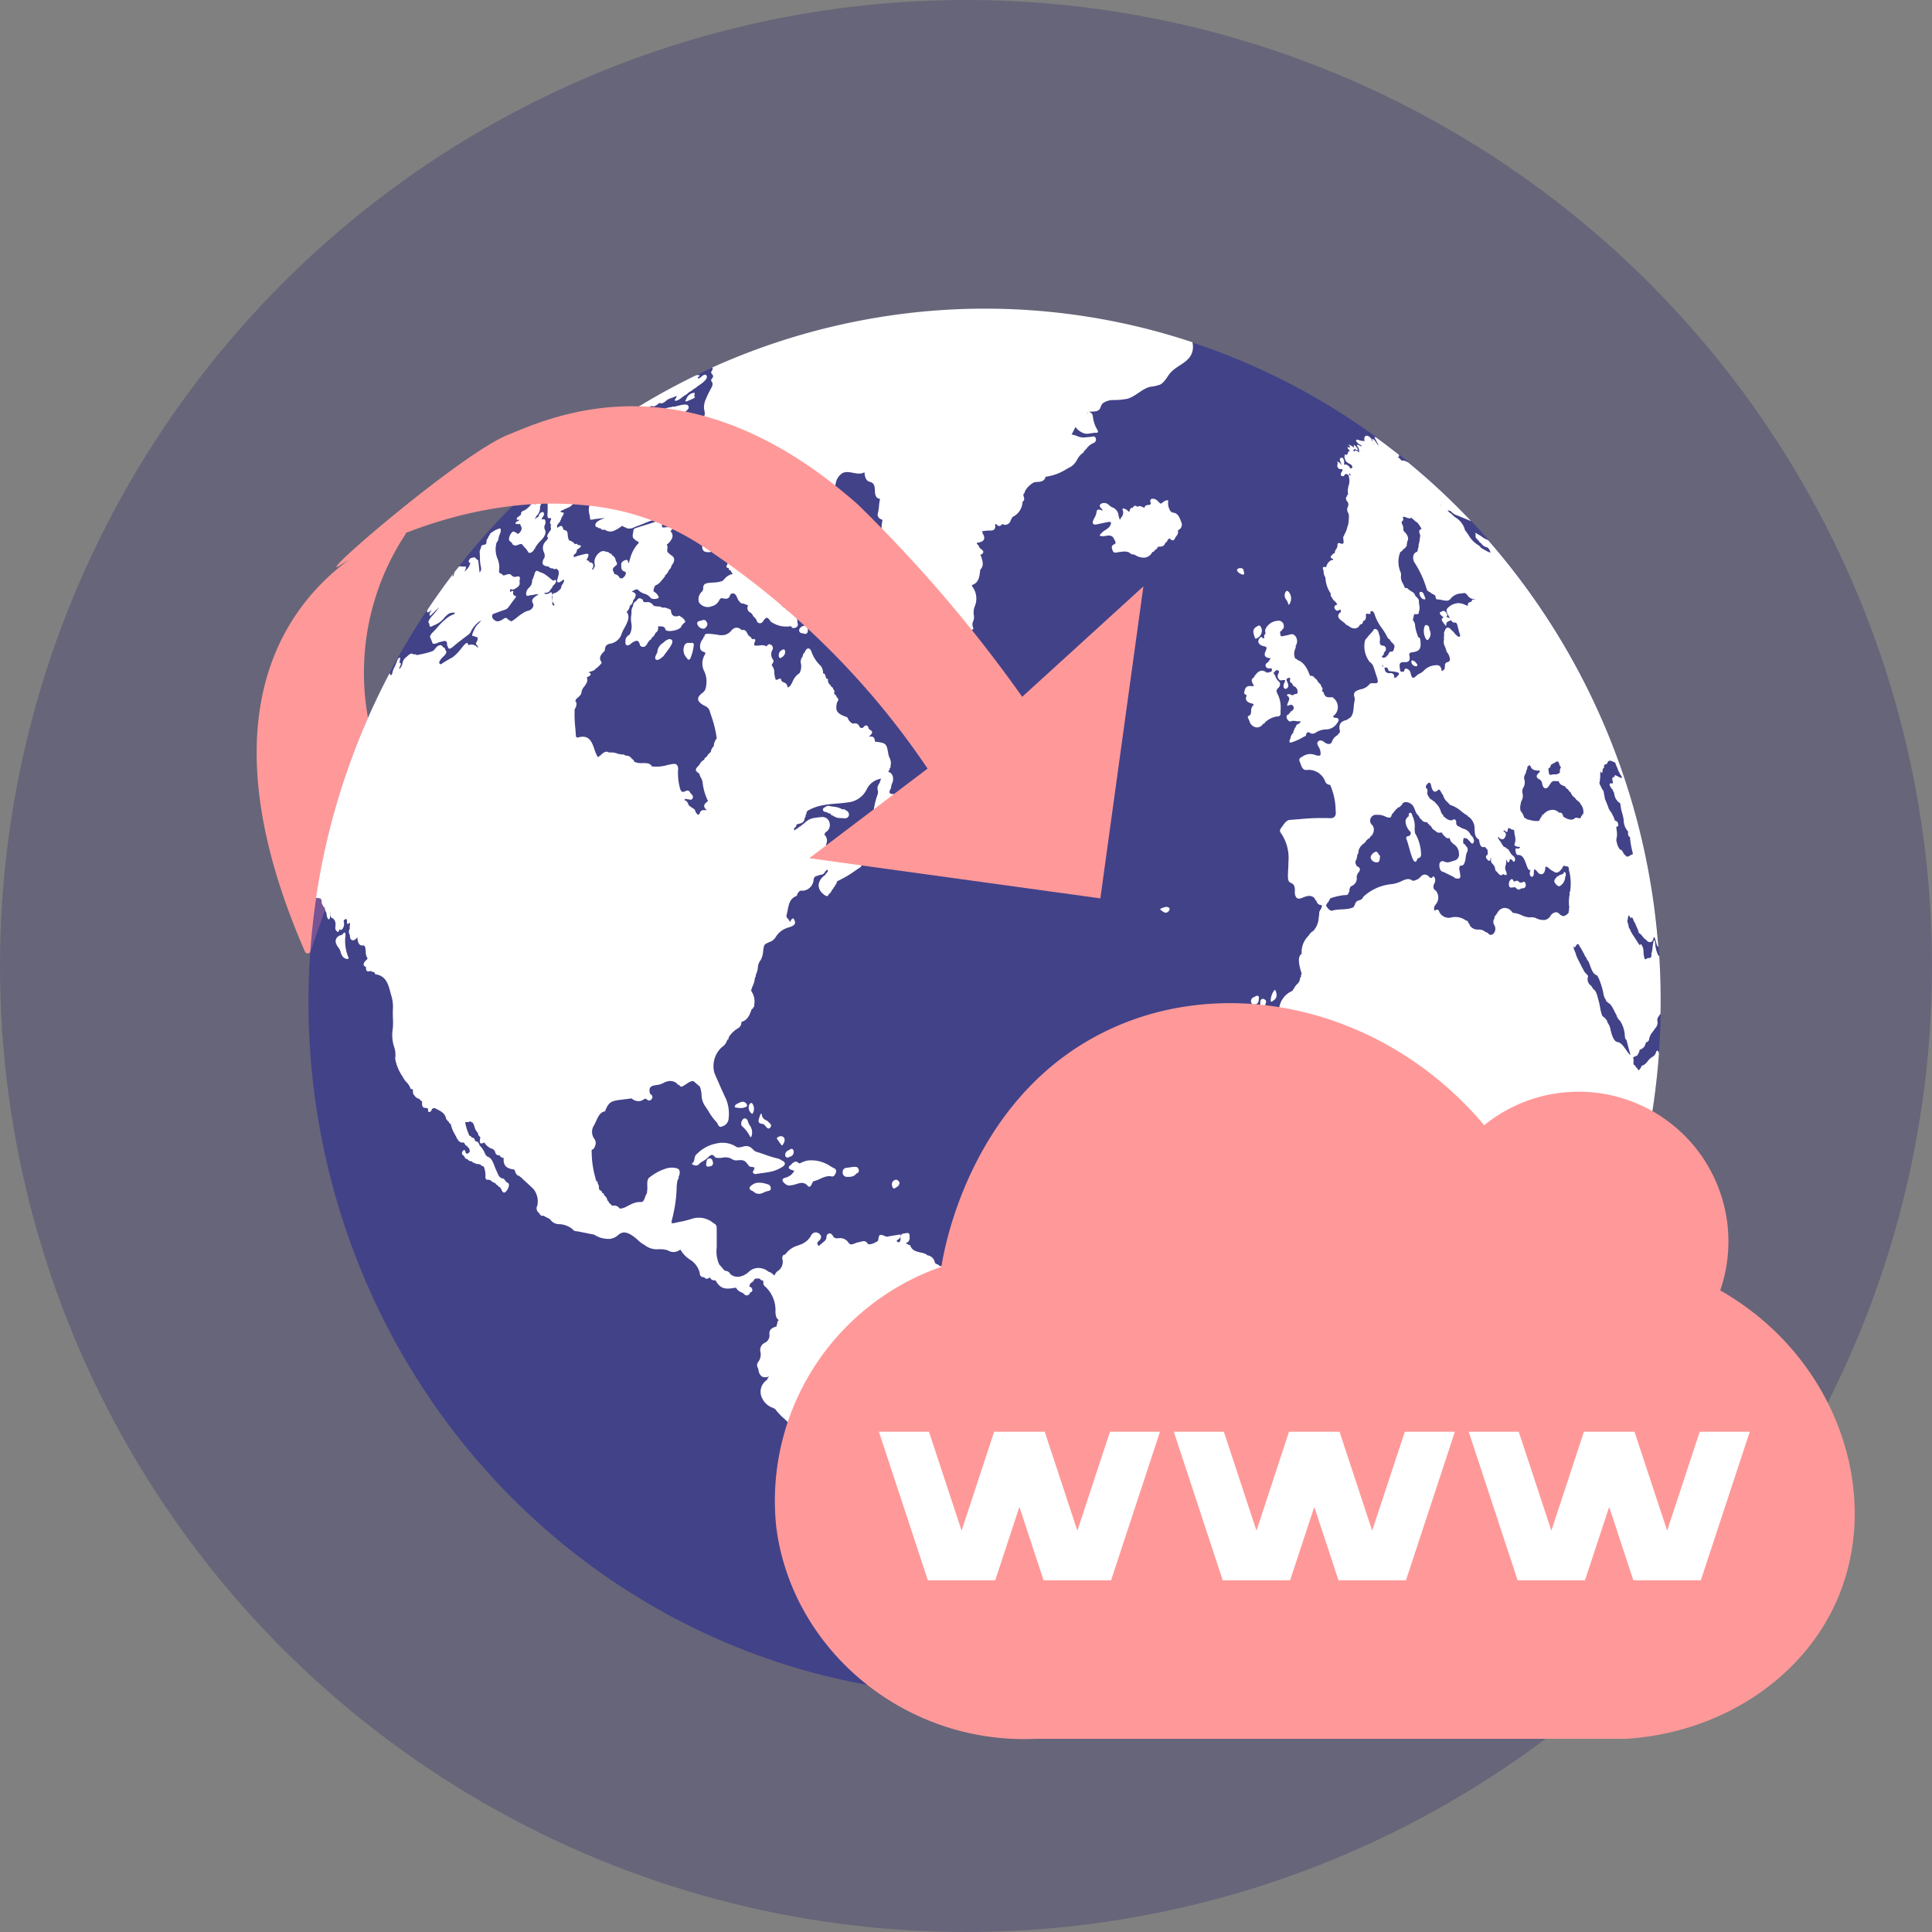
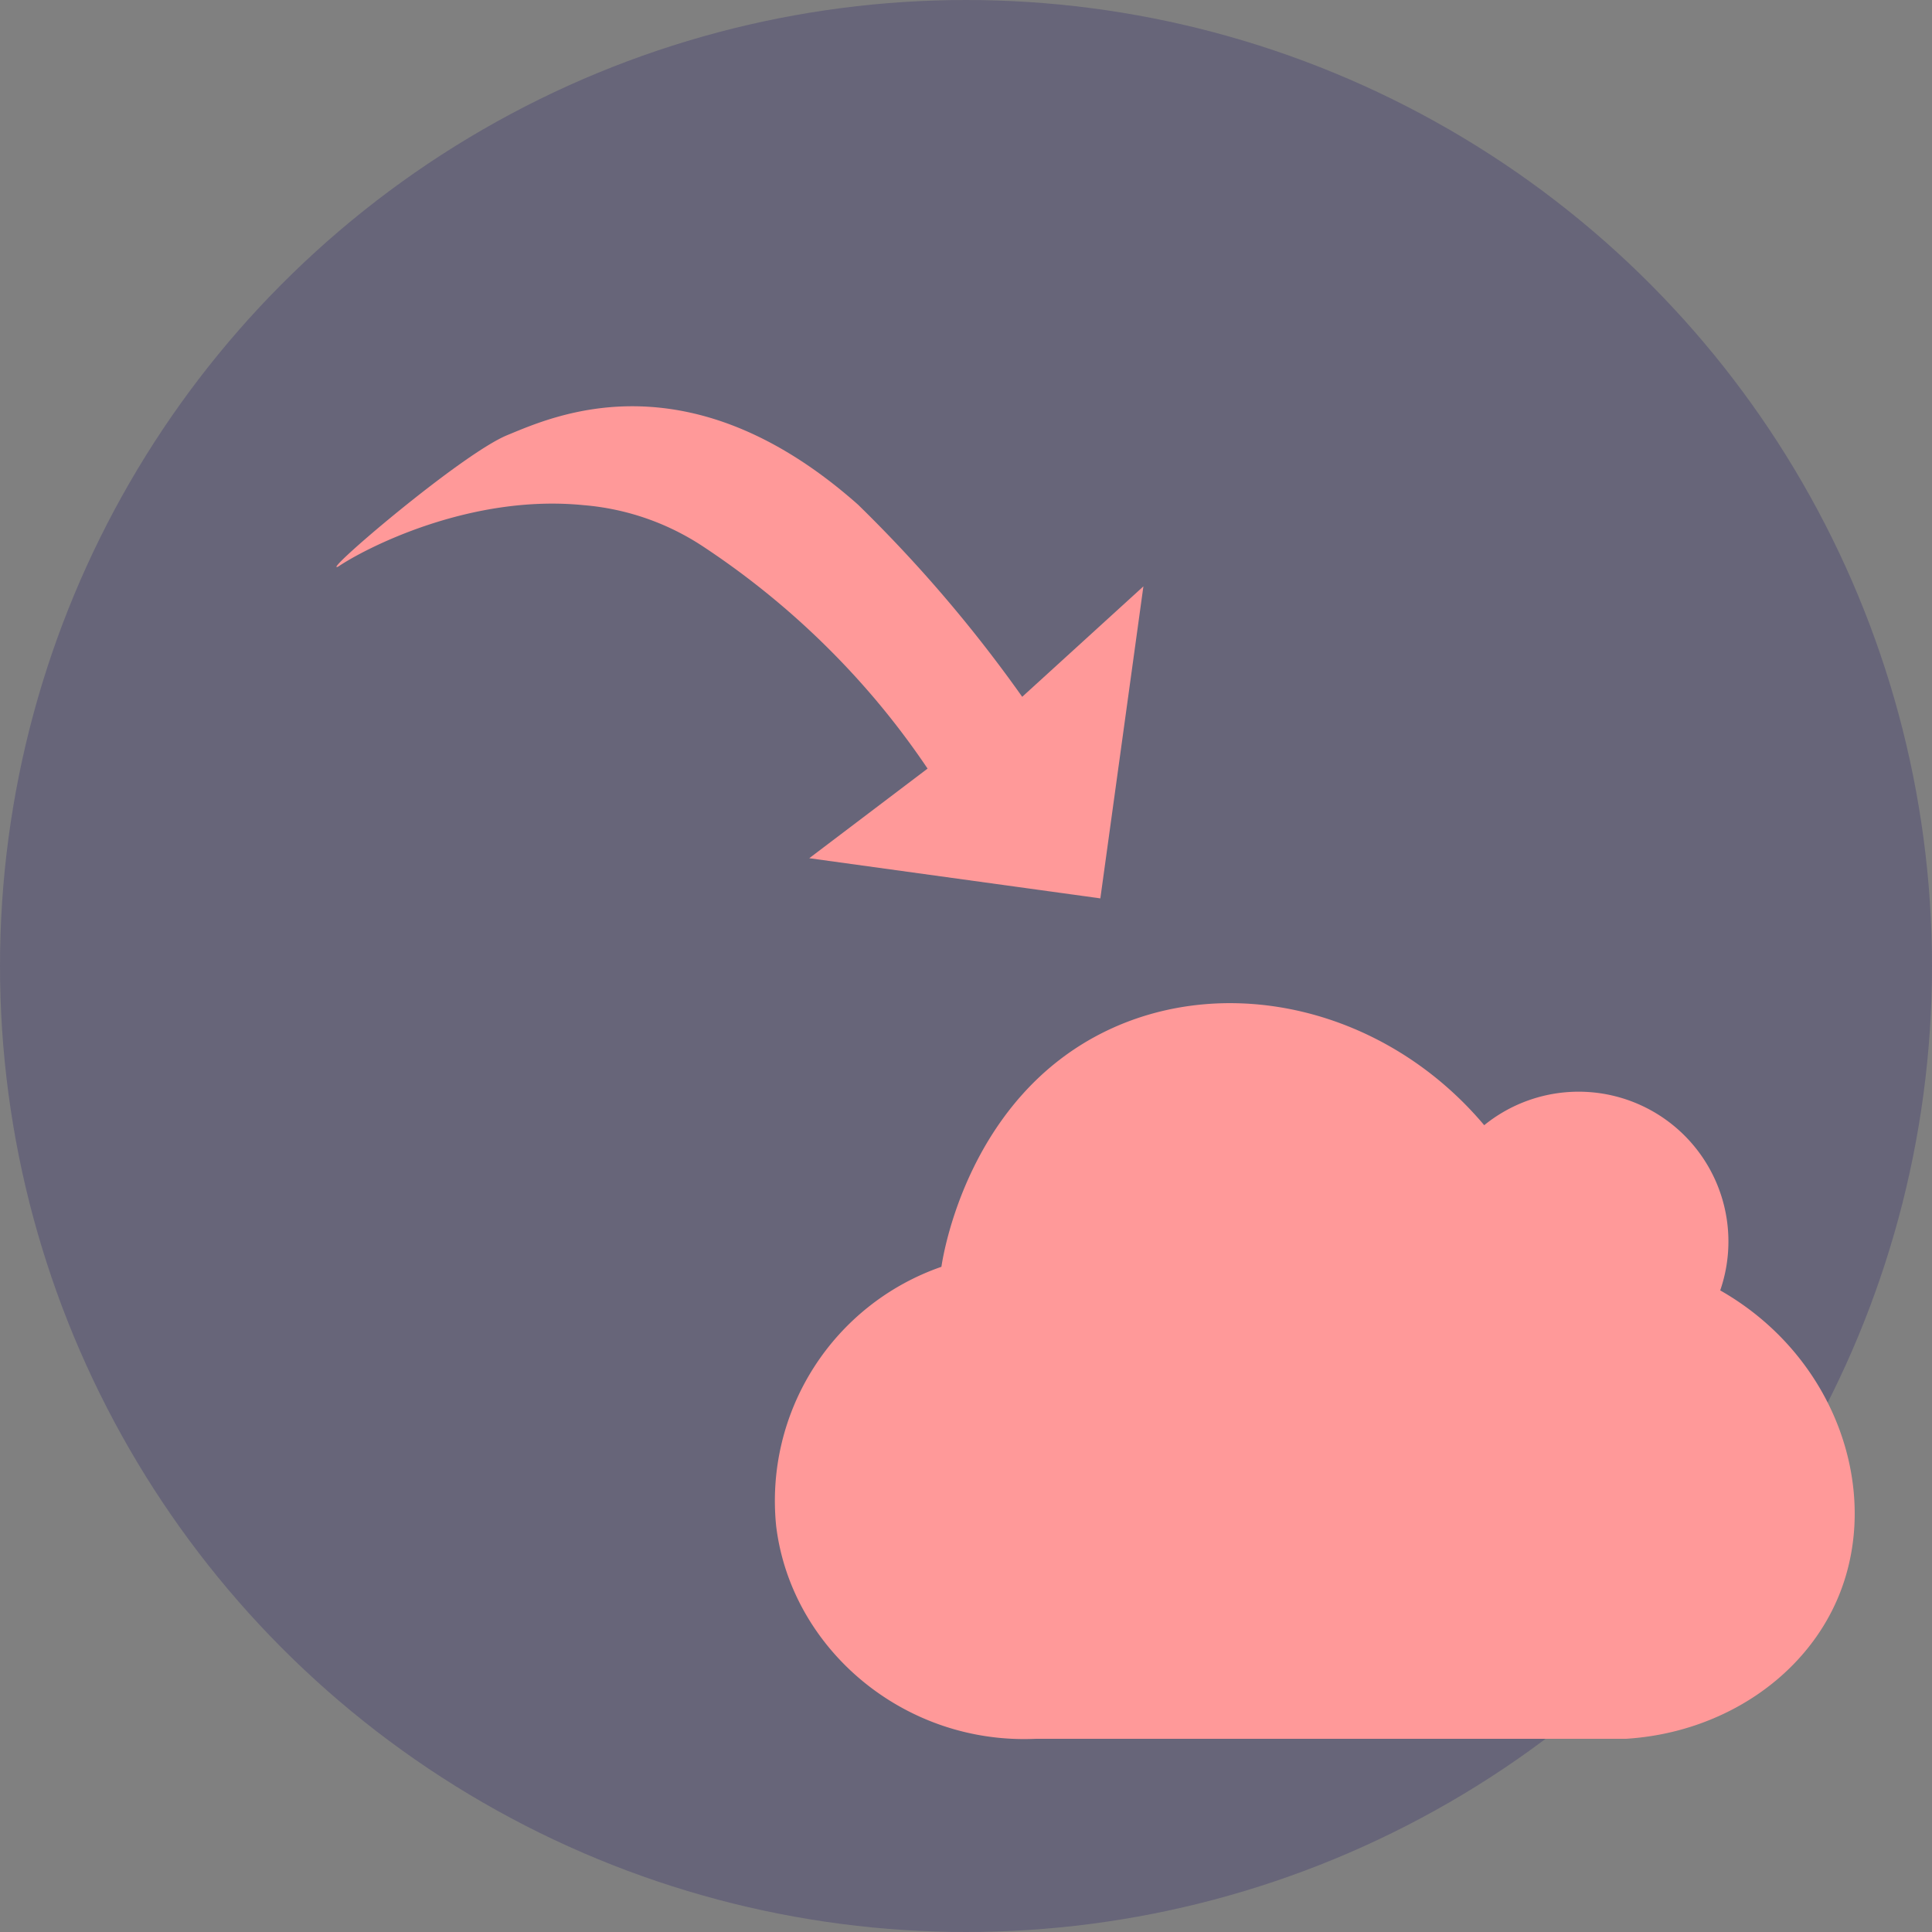
<svg xmlns="http://www.w3.org/2000/svg" width="150" height="150">
  <rect width="100%" height="100%" fill="#808080" stroke="none" />
  <defs>
    <style>.cls-2{fill:#f99}.cls-4{fill:#fff}</style>
  </defs>
  <g id="Layer_2" data-name="Layer 2">
    <g id="Layer_1-2" data-name="Layer 1">
      <circle cx="75" cy="75" r="75" style="fill:#1b1464;opacity:.24" />
-       <path class="cls-2" d="M29.344 58.655a19.519 19.519 0 0 1 2.11-17.134.22.22 0 0 0-.252-.338c-3.322 1.277-18.088 8.494-7.526 32.7a.234.234 0 0 0 .432-.009L29.344 58.8a.2.2 0 0 0 0-.145Z" />
-       <ellipse cx="76.445" cy="77.811" rx="52.496" ry="53.82" style="fill:#2e3192;opacity:.65" />
-       <path class="cls-4" d="M110.727 48.527a.213.213 0 0 1 .053.008.256.256 0 0 1 .188.257.561.561 0 0 0 .025.119.626.626 0 0 1-.1.735l-.022.032a.033.033 0 0 1-.028.013.171.171 0 0 1-.13-.074 1.226 1.226 0 0 1-.125-.944c.024-.073.053-.145.139-.146ZM97.4 56.439a.6.6 0 0 0 .263.036.634.634 0 0 0 .412-.281.192.192 0 0 0 .157-.125 1.789 1.789 0 0 1 .879-.439l.068-.005h.031a.219.219 0 0 0 .212-.249v-.219a2.346 2.346 0 0 0-.233-1.284c-.146-.249-.061-.339.046-.454a.393.393 0 0 0 .147-.347.242.242 0 0 0-.093-.157.935.935 0 0 1-.256-.379 1.236 1.236 0 0 0-.184-.314c.06-.007.112-.02.126-.061a.182.182 0 0 1 .157-.127.168.168 0 0 1 .107.026c.09.062.064.142-.017.3a.357.357 0 0 0 .052.352.225.225 0 0 0 .183.114s.079-.016.149-.023c.138-.013.163.015.166.019.02.028-.028.133-.053.189-.063.136-.065.162-.063.218a.345.345 0 0 1 0 .048.174.174 0 0 0 .095.189.145.145 0 0 0 .08.015.217.217 0 0 0 .142-.1c.106-.129.034-.288-.024-.417-.042-.092-.081-.18-.053-.238s.111-.091.254-.109a.226.226 0 0 1 .008.146.276.276 0 0 0 .029.207.242.242 0 0 0 .139.083.3.3 0 0 0 .195.253.456.456 0 0 1 .223.444c.005.1-.048.114-.151.133a.327.327 0 0 0-.164.065.1.1 0 0 1-.059.029.3.3 0 0 1-.133-.036.4.4 0 0 0-.2-.048.257.257 0 0 0-.1.034c-.019.021-.022.032-.02.044a.05.05 0 0 0 .021.036c.218.168.17.282.083.489a1.845 1.845 0 0 0-.085.234.054.054 0 0 0 0 .028.066.066 0 0 0 .017.029.051.051 0 0 0 .034.011.683.683 0 0 1 .222-.076.182.182 0 0 1 .145.039.4.4 0 0 1 .1.24l-.105.169a.3.3 0 0 0-.212.209.1.1 0 0 0-.076.051.086.086 0 0 0-.008.044.176.176 0 0 0-.162.123.362.362 0 0 0 .089.293.269.269 0 0 0 .209.128.094.094 0 0 0 .037-.011.346.346 0 0 1 .132-.04 1.106 1.106 0 0 1 .255.017.984.984 0 0 0 .237.017.329.329 0 0 0 .082-.019.162.162 0 0 1 .028.094c-.006.039-.051.064-.1.091a.315.315 0 0 0-.1.074h-.031a.076.076 0 0 0-.065.042.1.1 0 0 0-.007.06.072.072 0 0 0-.052.042.116.116 0 0 0 0 .073.22.22 0 0 0-.11.21.16.16 0 0 0-.064.2.735.735 0 0 0-.244.5.234.234 0 0 0-.066.236c.017.04.056.056.113.05a4.45 4.45 0 0 0 .93-.415l.207-.107c.031-.016.033-.058.035-.1a.333.333 0 0 1 0-.041c.052-.087.112-.14.167-.145a.1.1 0 0 1 .072.021.423.423 0 0 0 .294.095.639.639 0 0 0 .286-.129 1.564 1.564 0 0 1 .678-.2 1.034 1.034 0 0 0 .911-.489c.109-.136.141-.231.105-.307s-.118-.106-.267-.112a.169.169 0 0 1-.159-.113.87.87 0 0 0 .192-1.255.074.074 0 0 0-.02-.037l-.027-.023a.648.648 0 0 1-.092-.087c-.028-.034-.06-.073-.1-.073h-.118c-.26.007-.467.012-.563-.374-.011-.045-.07-.073-.116-.089l-.014-.029.013-.035a.219.219 0 0 0-.067-.3.282.282 0 0 0-.151-.251.145.145 0 0 0-.1-.1.553.553 0 0 0-.25-.308.354.354 0 0 0-.33-.184l-.04.007-.015-.04c-.125-.328-.382-1.007-.944-1.182-.072-.093-.132-.11-.172-.107a.782.782 0 0 1-.06-.634c.008-.043.017-.085.023-.125a.175.175 0 0 0 .046-.2l.026-.073a.64.64 0 0 0-.056-.743.353.353 0 0 0-.3-.128.91.91 0 0 0-.2.047.82.82 0 0 1-.189.045.865.865 0 0 0-.13.026 1.343 1.343 0 0 1-.212.041c-.056 0-.074-.006-.082-.014a.8.8 0 0 1-.051-.368.135.135 0 0 0 .135-.124c.152-.085.187-.238.108-.466a.4.4 0 0 0-.448-.231 1.135 1.135 0 0 0-.951.668.439.439 0 0 0 0 .2.283.283 0 0 1-.006.175c-.084.012-.083.12-.082.206 0 .051 0 .127-.022.129s-.056-.008-.178-.113a.051.051 0 0 0-.034-.012c-.037 0-.1.081-.109.089a.382.382 0 0 0-.1.35.474.474 0 0 0 .287.243.717.717 0 0 0 .12.036c.082.019.183.043.214.1s-.016.162-.057.257c-.06.141-.122.288-.045.411s.256.152.439.174a.963.963 0 0 0-.118.163.517.517 0 0 1-.185.2.215.215 0 0 0-.081.283.277.277 0 0 0 .3.134c.064 0 .125-.005.153.027s.019.073.007.14a.574.574 0 0 0-.012.08c-.043.01-.089.024-.133.038a1.035 1.035 0 0 1-.187.046.112.112 0 0 1-.079-.011.612.612 0 0 0-.4-.141.658.658 0 0 0-.4.268 3.543 3.543 0 0 1-.1.108c-.037.067-.053.1-.084.155-.267.142-.136.379-.056.522.025.045.063.113.055.13s-.011.011-.039.014a.89.89 0 0 1-.161 0 .9.9 0 0 0-.18 0c-.261.027-.306.231-.349.433l-.014.067c-.022.1.065.144.117.172.028.015.061.032.068.049a.068.068 0 0 1-.006.044.4.4 0 0 0-.015.344.562.562 0 0 0 .369.224c.084.025.179.054.192.09s-.014.064-.059.107a.566.566 0 0 0-.129.4c-.013.182-.025.339-.217.392a.048.048 0 0 0-.033.037.221.221 0 0 0 .02.153 1.157 1.157 0 0 1 .1.212.662.662 0 0 0 .391.448Zm.161 20.879a.339.339 0 0 0-.074.021.451.451 0 0 1-.126.076.317.317 0 0 0-.231.345.258.258 0 0 0 .075.177.313.313 0 0 0 .261.041c.24-.043.257-.263.27-.423 0-.029 0-.057.007-.084a.143.143 0 0 0-.031-.117.152.152 0 0 0-.152-.036Zm12.4-25.829a.559.559 0 0 0-.291-.216c-.049 0-.07.013-.082.037a.229.229 0 0 0 .006.158.366.366 0 0 0 .351.258c.049 0 .07-.013.083-.037a.164.164 0 0 0 0-.118.94.94 0 0 0-.072-.082ZM98.05 78.167c.187-.034.221-.236.246-.384a.1.1 0 0 0-.015-.1c-.08-.082-.156-.149-.258-.13l-.035.009c-.143.053-.141.2-.139.309v.073a.22.22 0 0 0 .052.17.16.16 0 0 0 .149.053Zm.927-1.307a.041.041 0 0 0-.037.02 1.371 1.371 0 0 0-.283.838.074.074 0 0 0 .017.043.053.053 0 0 0 .039.013c.231-.125.346-.237.387-.383a.748.748 0 0 0-.082-.5.038.038 0 0 0-.018-.023.039.039 0 0 0-.023-.008Zm19.323-8.4a.293.293 0 0 0-.092.036.275.275 0 0 1-.083.033 1.522 1.522 0 0 1-.163-.021c-.062-.1-.129-.137-.21-.126a.5.5 0 0 0-.093.027.411.411 0 0 1-.089.026.169.169 0 0 1-.045 0c-.046-.128-.1-.189-.159-.18s-.091.058-.128.1c-.022.021-.03.03-.033.04a.6.6 0 0 0-.031.425c.06.112.168.1.3.077.043-.006.089-.012.136-.015h.04a.142.142 0 0 0 .029.059.07.07 0 0 0 .063.026.2.2 0 0 0 .184.1.354.354 0 0 0 .117-.05.319.319 0 0 1 .1-.044.94.94 0 0 0 .1-.007.227.227 0 0 0 .2-.135.41.41 0 0 0-.022-.286c-.028-.061-.073-.094-.121-.087Zm-11.274-2.16c-.053-.087-.114-.186-.21-.174a.647.647 0 0 0-.351.285.322.322 0 0 0-.039.222.484.484 0 0 0 .523.319c.15-.021.17-.208.192-.423l.006-.049a.059.059 0 0 0-.022-.052.473.473 0 0 1-.099-.128Zm14.432 1.4c-.029 0-.062.039-.065.125a.793.793 0 0 1-.175.074.553.553 0 0 0-.271.15.086.086 0 0 0-.032 0c-.044.005-.07.041-.076.1-.056.007-.085.068-.111.122a.206.206 0 0 0-.052.151.352.352 0 0 0 .1.194c.071.087.171.209.306.19a.841.841 0 0 0 .436-.709.39.39 0 0 0 .034-.317c-.024-.054-.06-.086-.094-.08Zm-11.621-3.41a1.839 1.839 0 0 0-.165-.921.34.34 0 0 1-.028-.082c-.021-.076-.055-.194-.169-.183-.1.01-.1.125-.1.208v.061a.5.5 0 0 0-.251.429 1.217 1.217 0 0 0 .388.785l.028.12-.046.089c-.012.081-.068.1-.153.118-.065.015-.134.03-.156.1a.213.213 0 0 0 .019.153c.056.134.123.372.193.623.192.689.329 1.14.5 1.117.078-.01.121-.138.158-.257l.038-.012a.28.28 0 0 0 .24-.239 3.4 3.4 0 0 0-.474-1.723 2.431 2.431 0 0 1-.022-.388ZM26.826 72.6a.267.267 0 0 0-.051-.186.048.048 0 0 0-.069 0 .146.146 0 0 0-.039.042.415.415 0 0 1-.1.105.367.367 0 0 1-.129.054.421.421 0 0 0-.156.068.524.524 0 0 0-.2.246.487.487 0 0 0 .014.33 1 1 0 0 0 .164.29.911.911 0 0 1 .179.343c.157.63.568.559.586.556a.082.082 0 0 0 .037-.047.066.066 0 0 0 0-.047 3.3 3.3 0 0 1-.236-1.754Zm61.638 30.767c-.089 0-.181.012-.273.022a1.218 1.218 0 0 1-.678-.053c-.068-.1-.135-.108-.18-.1-.061-.131-.191-.156-.327-.183-.067-.095-.133-.105-.177-.1a.17.17 0 0 0-.041.015 1.415 1.415 0 0 0-1.366-.461l-.056.012-.149.034a8.299 8.299 0 0 1-.34.075 2.084 2.084 0 0 1-.787.027 3.221 3.221 0 0 1-.21-.052 1.223 1.223 0 0 0-.555-.061.72.72 0 0 0-.307.141.108.108 0 0 1-.119-.061 1.139 1.139 0 0 0-.817-.462l-.263-.066a2.851 2.851 0 0 0-1.254-.127 1.952 1.952 0 0 0-.168.04.721.721 0 0 0-.078.032.489.489 0 0 1-.1.039c-.036.006-.078.006-.11-.088-.08-.226-.248-.228-.4-.229a1.159 1.159 0 0 1-.119 0c-.07-.009-.144-.01-.21-.012-.259-.006-.5-.012-.589-.342a2.67 2.67 0 0 1 .045-.095.551.551 0 0 0 .093-.411.331.331 0 0 0-.2-.187.718.718 0 0 1-.343-.356l-.059-.1a2.382 2.382 0 0 1-.163-.332 1.427 1.427 0 0 0-.39-.6.452.452 0 0 0-.311-.193.414.414 0 0 1-.23-.115c-.182-.108-.267-.156-.436-.253a3.645 3.645 0 0 0-2.16-.338 3.2 3.2 0 0 0-.379.09c-.039.011-.077.024-.115.036a2.051 2.051 0 0 1-.28.076.618.618 0 0 1-.57-.186l-.058-.046a.27.27 0 0 0-.28-.093.338.338 0 0 0-.2-.148c-.1-.04-.164-.07-.184-.175a.667.667 0 0 0-.576-.521c-.111-.121-.25-.156-.531-.219-.335-.076-.651-.147-.8-.55-.018-.048-.068-.039-.1-.033h-.029a.107.107 0 0 0-.028-.043.116.116 0 0 0-.091-.027.233.233 0 0 0-.085-.059c0-.013.014-.02.036-.029.292-.118.267-.384.246-.608a.18.18 0 0 0-.058-.132.2.2 0 0 0-.161-.027l-.044.008-.042.009-.068.008-.078.01c-.13.022-.276.087-.244.4.009.088-.033.267-.126.282-.047.008-.109-.024-.179-.093.013-.047.05-.075.109-.116a.379.379 0 0 0 .2-.34.061.061 0 0 0-.018-.045.044.044 0 0 0-.038-.011l-.422.072-.226.036-.074.011-.1.02-.1.019a.313.313 0 0 1-.225-.024.8.8 0 0 0-.359-.105c-.116.019-.136.145-.176.394-.013.081-.063.111-.152.155a1.487 1.487 0 0 1-.427.172.554.554 0 0 1-.226-.007.343.343 0 0 0-.4-.215c-.045.008-.093.021-.139.033s-.093.025-.137.032l-.042.006a1.284 1.284 0 0 0-.262.084 1.156 1.156 0 0 1-.242.079.245.245 0 0 1-.265-.106.782.782 0 0 0-.791-.363c-.185.009-.319.015-.42-.164-.086-.153-.2-.231-.313-.212a.277.277 0 0 0-.2.28.45.45 0 0 1-.208.364.85.85 0 0 0-.122.117.469.469 0 0 0-.167.129c-.028.031-.063.069-.083.072a.071.071 0 0 1-.051-.025.273.273 0 0 1-.084-.167c0-.072.057-.127.124-.191a.426.426 0 0 0 .173-.307.316.316 0 0 0-.114-.224.464.464 0 0 0-.359-.127.481.481 0 0 0-.337.3 1.542 1.542 0 0 1-.843.662l-.129.052a1.8 1.8 0 0 0-1.007.708h-.039a.205.205 0 0 0-.15.1.365.365 0 0 0-.018.277.863.863 0 0 1-.28.838.8.8 0 0 0-.343.408.989.989 0 0 1-.141-.109.6.6 0 0 0-.3-.172.446.446 0 0 0-.049-.035.186.186 0 0 1-.032-.022 1.193 1.193 0 0 0-.891-.233 1.084 1.084 0 0 0-.56.269 1.47 1.47 0 0 1-.743.393.887.887 0 0 1-.708-.193.453.453 0 0 0-.433-.26l-.147-.167-.23-.265-.061-.071a2.488 2.488 0 0 1-.19-1.319v-.935c0-.127-.005-.379 0-.471 0-.164.006-.368-.218-.446a1.759 1.759 0 0 0-1.454-.427 2.028 2.028 0 0 0-.309.078 7.7 7.7 0 0 1-.91.226l-.242.051-.051.011c-.044.01-.095.022-.146.031-.147.025-.17 0-.171 0a.917.917 0 0 1 .044-.332l.017-.071a11.065 11.065 0 0 0 .327-2.223 3.06 3.06 0 0 1 .078-.731.276.276 0 0 0 .077-.249.64.64 0 0 0 .056-.5c-.054-.106-.175-.165-.393-.19a1.671 1.671 0 0 0-.488.018 3.745 3.745 0 0 0-1.34.659l-.066.044c-.217.144-.21.431-.2.708a1.74 1.74 0 0 1-.021.42.34.34 0 0 0-.005.074v.052a1.152 1.152 0 0 0-.15.316c-.066.183-.123.341-.272.368h-.042a2.088 2.088 0 0 0-.3.015 1.973 1.973 0 0 0-.536.192l-.039.018c-.057.027-.115.058-.172.088a1.5 1.5 0 0 1-.45.183.7.7 0 0 1-.171.006.464.464 0 0 0-.5-.214h-.069l-.075-.065c-.061-.1-.119-.125-.159-.122a.3.3 0 0 0-.137-.223.528.528 0 0 0-.223-.373l-.013-.035c-.026-.071-.061-.167-.161-.165a.28.28 0 0 0-.22-.237l-.01-.03a.369.369 0 0 1-.026-.12l-.009-.061a.339.339 0 0 0-.086-.274v-.038a.18.18 0 0 0-.036-.134.1.1 0 0 0-.083-.026l-.055-.228a7.6 7.6 0 0 1-.3-2.2.613.613 0 0 1 .057-.034.288.288 0 0 0 .178-.222.542.542 0 0 0-.038-.62.928.928 0 0 1-.066-.954 2.937 2.937 0 0 0 .22-.425c.152-.338.3-.658.654-.737a.08.08 0 0 0 .058-.08c.208-.506.376-.67.778-.758.156-.034.345-.058.584-.087.191-.023.408-.048.671-.087a.817.817 0 0 0 .666.206.8.8 0 0 0 .329-.164.084.084 0 0 1 .039-.021c.026-.005.053.008.1.035a.32.32 0 0 0 .091.044.187.187 0 0 0 .176.066.285.285 0 0 0 .15-.1.263.263 0 0 0 .07-.172.237.237 0 0 0-.086-.172l-.084-.069a.637.637 0 0 1-.027-.461.5.5 0 0 1 .362-.2c.056-.012.112-.021.168-.03s.115-.018.171-.03a1.225 1.225 0 0 0 .345-.129 1.239 1.239 0 0 1 .355-.132.817.817 0 0 1 .69.161c.07.121.141.127.178.119.062.105.125.152.207.135a.459.459 0 0 0 .157-.08 1.22 1.22 0 0 1 .07-.044 3.69 3.69 0 0 0 .189-.119 1.033 1.033 0 0 1 .342-.173.4.4 0 0 1 .165 0l.486.424a2.281 2.281 0 0 1 .127.613 1.576 1.576 0 0 0 .319.951c.056.084.126.189.212.328a4.407 4.407 0 0 0 .65.881.462.462 0 0 1 .075.129c.044.1.106.238.264.208a.4.4 0 0 0 .1-.036.681.681 0 0 0 .485-.636 3.031 3.031 0 0 0-.207-1.488c-.24-.5-.47-1.025-.69-1.53l-.208-.474a2 2 0 0 1 .567-2.01 1 1 0 0 0 .431-.581.121.121 0 0 0 .091-.062.161.161 0 0 0 .009-.112 2.043 2.043 0 0 1 .685-.69.53.53 0 0 0 .309-.522c.467-.118.65-.537.8-1 .056-.009.082-.027.1-.056a.136.136 0 0 0 .015-.071.107.107 0 0 0 .067-.052.189.189 0 0 0 .009-.136 1.369 1.369 0 0 0-.214-1.062.174.174 0 0 0-.017-.077 2.515 2.515 0 0 1 .125-.352 1.634 1.634 0 0 0 .16-.605.293.293 0 0 0 .073-.242 1.5 1.5 0 0 0 .159-.548 1.255 1.255 0 0 1 .169-.543.125.125 0 0 0 .046-.043 1.741 1.741 0 0 0 .2-.721 2.283 2.283 0 0 1 .075-.413c.037-.113.212-.192.382-.267a.927.927 0 0 0 .476-.337A1.688 1.688 0 0 1 61.259 72c.06-.023.121-.045.181-.069.16-.063.248-.138.278-.235s0-.207-.106-.372a.04.04 0 0 0-.043-.019.3.3 0 0 0-.178.181.237.237 0 0 1-.069.1.512.512 0 0 0-.142-.245c-.092-.1-.146-.175-.11-.307s.061-.255.086-.382c.089-.45.172-.875.635-1.069a.19.19 0 0 0 .1-.1.172.172 0 0 0 .014-.092.681.681 0 0 0 .083-.1.288.288 0 0 1 .184-.141.389.389 0 0 1 .119 0 .488.488 0 0 0 .146-.007.922.922 0 0 0 .718-.733c.018-.332.139-.368.307-.418.037-.011.075-.022.114-.037a.919.919 0 0 1 .135-.035.4.4 0 0 0 .364-.272.25.25 0 0 0 .093-.08c.016-.02.036-.045.047-.047s.016 0 .036.027a.1.1 0 0 1 .026.07.181.181 0 0 1-.059.112 1.507 1.507 0 0 0-.127.162l-.042.059a1.069 1.069 0 0 0-.492.721.834.834 0 0 0 .265.651.063.063 0 0 0 .016.025c.2.162.3.236.378.221s.114-.093.158-.189a.122.122 0 0 0 .1-.059.131.131 0 0 0 .013-.065.1.1 0 0 0 .063-.049.131.131 0 0 0 .013-.07.094.094 0 0 0 .065-.049.122.122 0 0 0 .013-.07.1.1 0 0 0 .066-.049.131.131 0 0 0 .013-.07.094.094 0 0 0 .065-.049.12.12 0 0 0 .013-.069.1.1 0 0 0 .066-.049.128.128 0 0 0 .012-.069.1.1 0 0 0 .062-.047.379.379 0 0 1 .081-.209 8.276 8.276 0 0 0 1.407-.827c.126-.085.252-.171.379-.254a.21.21 0 0 0 .082-.12.056.056 0 0 0-.009-.035c-.065-.1-.065-.149-.059-.168.011-.038.071-.061.13-.083a.285.285 0 0 0 .176-.121.4.4 0 0 0 .286-.271.294.294 0 0 0 .148-.348c-.039-.127-.158-.233-.225-.222l-.047.01c-.13.022-.17 0-.183-.017-.025-.032 0-.123.015-.2a.829.829 0 0 0 .03-.172.289.289 0 0 0-.27-.321.256.256 0 0 0-.068 0 .163.163 0 0 0-.116.08.238.238 0 0 0-.025.159c-.067.03-.07.111-.068.155l-.1.218a1.808 1.808 0 0 1-.057.179.831.831 0 0 0-.067.419.1.1 0 0 0-.021.045.155.155 0 0 1-.1.079.322.322 0 0 1-.132-.019.45.45 0 0 0-.183-.023c.02-.039.04-.074.061-.109a.52.52 0 0 0 .1-.344.047.047 0 0 0-.023-.037.681.681 0 0 0-.495-.051l-.117.022-.114.023a.476.476 0 0 1-.638-.372.043.043 0 0 0-.049-.032.353.353 0 0 0-.2.228.335.335 0 0 1-.085.137.56.56 0 0 0-.163-.3c-.063-.073-.1-.12-.085-.154a.639.639 0 0 0-.149-.778.24.24 0 0 0 .093-.151l.029-.024a.626.626 0 0 0 .3-.715.564.564 0 0 0-.64-.455l-.147.016a4.869 4.869 0 0 0-.391.051 1.287 1.287 0 0 0-.767.4 7.953 7.953 0 0 0-.347.272.212.212 0 0 0-.156.12.37.37 0 0 0-.172.1.308.308 0 0 1-.107.072s-.028-.017-.024-.187c.085-.04.194-.095.168-.247a.74.74 0 0 1 .221-.08c.184-.045.411-.1.428-.448a.221.221 0 0 0 .071-.222.209.209 0 0 0 .064-.209.153.153 0 0 0 .069-.116 3.72 3.72 0 0 1 1.261-.453 9.618 9.618 0 0 1 1.025-.118c.309-.025.6-.047.875-.095a1.8 1.8 0 0 0 1.45-1.005 1.462 1.462 0 0 1 .929-.788c.058-.018.119-.036.184-.052l-.095.3-.1.177a.522.522 0 0 0-.055.431.574.574 0 0 1 0 .288 5.69 5.69 0 0 0-.314 1.258.7.7 0 0 1-.186.342.551.551 0 0 0-.1.74 1.365 1.365 0 0 1-.054.077.446.446 0 0 0-.076.525.432.432 0 0 0 .476.2c.187-.037.357-.066.533-.1.259-.046.527-.092.789-.149l.037-.007c.231-.038.351.06.389.318.03.2.133.321.262.3a.328.328 0 0 0 .172-.1c.063-.064.131-.126.2-.185a1.687 1.687 0 0 0 .5-.624c.037.034.03.107 0 .259-.029.133-.059.271.015.36.055.067.151.086.3.062l.046-.008a.894.894 0 0 0 .019.05c.082.183.175.267.277.251s.2-.148.263-.272a2.071 2.071 0 0 0-.164-1.625.114.114 0 0 0-.107-.044.308.308 0 0 0-.16.118.576.576 0 0 0-.048.1c-.012.03-.036.092-.052.1-.04-.025-.053-.047-.053-.074a.2.2 0 0 1 .109-.149.4.4 0 0 0 .157-.452.175.175 0 0 0-.2-.124.513.513 0 0 0-.1.03.46.46 0 0 1-.09.027.107.107 0 0 1-.067-.006v-.055a.536.536 0 0 1 .014-.173.519.519 0 0 0 0-.476q-.12-.162-.449-.11l-.076.013a2.428 2.428 0 0 1-.816 0c.062-.1.1-.184.067-.263s-.127-.116-.3-.126c-.1-.006-.243-.013-.288-.091a.262.262 0 0 1 .009-.2.781.781 0 0 0 .113-.317 1.033 1.033 0 0 1 .061-.221.755.755 0 0 0 .018-.65.443.443 0 0 0-.312-.241.3.3 0 0 1 .047-.094.29.29 0 0 0 .063-.2.1.1 0 0 0 .062-.05.149.149 0 0 0 0-.113.867.867 0 0 0-.073-.643 1.449 1.449 0 0 1-.093-.291c-.14-.817-.158-.834-.91-.952a.12.12 0 0 0-.042 0 .314.314 0 0 0-.046.012l-.036.009a.541.541 0 0 0-.107-.354c-.09-.094-.232-.076-.371-.053.183-.18.259-.27.252-.363s-.1-.147-.25-.232c-.057-.259-.16-.3-.238-.286a.317.317 0 0 0-.168.112.172.172 0 0 1-.28.027l-.048-.03a.348.348 0 0 0-.413-.264.469.469 0 0 0-.084.021.736.736 0 0 1-.394-.4 1.736 1.736 0 0 0-.054-.094.042.042 0 0 0-.021-.016c-.791-.269-.935-.486-.77-1.159a.3.3 0 0 0 .094-.228.186.186 0 0 0-.112-.137.357.357 0 0 0-.2-.267.257.257 0 0 1 0-.114c.012-.084.029-.205-.088-.251a.182.182 0 0 0-.018-.106.161.161 0 0 0-.107-.08.891.891 0 0 0-.128-.186.442.442 0 0 1-.147-.387.046.046 0 0 0-.008-.038.038.038 0 0 0-.032-.016c-.09 0-.111-.064-.141-.185-.026-.106-.061-.248-.209-.245a.8.8 0 0 0-.178-.583 2.79 2.79 0 0 1-.724-1.123c-.066-.167-.16-.248-.264-.227s-.184.124-.25.3a.482.482 0 0 0-.162.33.6.6 0 0 0-.13.559 1.093 1.093 0 0 1-.114.726 1.386 1.386 0 0 0-.539.667 2.853 2.853 0 0 1-.191.339.42.42 0 0 0-.087.057.289.289 0 0 1-.08.05c-.024 0-.037-.063-.041-.093a.379.379 0 0 0-.27-.294c-.119-.056-.213-.1-.222-.25 0-.022 0-.065-.153-.033a.219.219 0 0 0-.07.025.41.41 0 0 1-.114.051c-.08.017-.1-.038-.132-.189-.006-.029-.012-.059-.02-.088a1.748 1.748 0 0 1-.038-.276.827.827 0 0 0-.188-.558c-.022-.04 0-.073.046-.148s.139-.2.026-.336a.666.666 0 0 1-.031-.723.3.3 0 0 0-.155-.425.178.178 0 0 0-.121-.019.265.265 0 0 0-.162.172.782.782 0 0 0-.531-.082l-.145.013c-.119.01-.254.022-.29-.041-.026-.047-.008-.141.055-.28a.162.162 0 0 0 0-.152.093.093 0 0 0-.11-.034l-.026.008c-.083.02-.116-.026-.162-.1a.22.22 0 0 0-.1-.108c-.095-.033-.146-.136-.2-.235-.076-.152-.162-.323-.411-.261l-.026.008a.526.526 0 0 0-.5-.183.657.657 0 0 0-.31.224.97.97 0 0 1-.486.319 1.317 1.317 0 0 1-.595-.007 6.53 6.53 0 0 0-.7-.075.514.514 0 0 0-.159.01.19.19 0 0 0-.109.075.212.212 0 0 0-.036.138.132.132 0 0 0-.077.061.123.123 0 0 0-.012.087.893.893 0 0 0-.249.671.366.366 0 0 0 .26.356c.087.022.136.054.147.094.006.019.007.056-.042.139a1.334 1.334 0 0 0-.023 1.314 1.918 1.918 0 0 1 .159.658c0 .348-.027.771-.262.944-.251.184-.375.34-.389.49s.09.3.329.456a1.809 1.809 0 0 0 .174.1.657.657 0 0 1 .391.382c.042.138.087.277.134.424a8.66 8.66 0 0 1 .417 1.714l-.031.051a1.018 1.018 0 0 0-.2.57.67.67 0 0 0-.227.449.993.993 0 0 0-.323.37l-.034.02a.235.235 0 0 0-.153.208.688.688 0 0 0-.343.334l-.051.08c-.169.169-.257.262-.259.365s.091.179.27.3a.885.885 0 0 0 .124.318 1.038 1.038 0 0 1 .125.321 4.4 4.4 0 0 0 .426 1.495c-.139.1-.3.223-.3.379a.35.35 0 0 0 .194.286.124.124 0 0 1-.057.029.4.4 0 0 1-.117.005.5.5 0 0 0-.149.007.288.288 0 0 0-.2.2c-.032.088-.07.142-.106.151s-.118-.045-.2-.168a.487.487 0 0 1-.047-.105c-.031-.084-.069-.188-.185-.214-.068-.053-.119-.089-.152-.113l-.026-.019a.048.048 0 0 0-.026-.021c-.088-.023-.13-.115-.175-.212-.053-.115-.118-.255-.274-.263.011-.1.041-.107.054-.11a.288.288 0 0 1 .112.01.52.52 0 0 0 .111.015.348.348 0 0 1 .083.015.308.308 0 0 0 .148.013.186.186 0 0 0 .123-.118.261.261 0 0 0-.1-.306.5.5 0 0 1-.046-.05l-.114-.174a.229.229 0 0 0-.215-.046.427.427 0 0 0-.087.033.579.579 0 0 1-.12.047c-.175.045-.255-.044-.33-.362a4.636 4.636 0 0 1-.128-1.312.532.532 0 0 0-.088-.41c-.074-.076-.193-.094-.387-.059-.119.021-.241.048-.362.074a2.989 2.989 0 0 1-1.2.1c-.108-.254-.4-.256-.708-.255a1.322 1.322 0 0 1-.643-.1.377.377 0 0 0-.2-.231.469.469 0 0 0-.478-.242.351.351 0 0 0-.36-.08c-.027-.043-.079-.074-.179-.042a1.38 1.38 0 0 0-.748-.123.34.34 0 0 0-.307-.047.94.94 0 0 0-.3.205 1.284 1.284 0 0 1-.267.2 3.107 3.107 0 0 1-.269-.624c-.2-.583-.419-1.18-1.334-.885a.083.083 0 0 0-.025-.046.071.071 0 0 0-.068-.009 19.997 19.997 0 0 0-.05-.669 9.746 9.746 0 0 1-.051-1.5.594.594 0 0 0 .131-.463.063.063 0 0 0 .014-.044.03.03 0 0 0-.035-.027.051.051 0 0 0-.038-.02c-.033-.105.005-.194.129-.3l.026-.022c.129-.111.29-.249.3-.434a.854.854 0 0 1 .216-.439c.149-.2.317-.429.2-.7a.221.221 0 0 1 .039-.038c.148-.059.233-.114.255-.178.029-.083-.05-.131-.126-.176l-.025-.015a1.59 1.59 0 0 1 .192-.071 1.51 1.51 0 0 0 .119-.04.523.523 0 0 0 .272-.208.345.345 0 0 0 .187-.159.217.217 0 0 0 .1-.077.11.11 0 0 0 .013-.044.2.2 0 0 0 .1-.086.151.151 0 0 0-.022-.164c-.147-.219-.09-.445.186-.72l.025-.026a.231.231 0 0 0 .08-.116c.031-.27.08-.4.292-.475a1.086 1.086 0 0 1 .188-.049.745.745 0 0 0 .129-.036 1.121 1.121 0 0 0 .656-.6 2.952 2.952 0 0 1 .257-.568c.232-.433.475-.881.173-1.248l.025-.03a.725.725 0 0 0 .224-.446.537.537 0 0 0 .258-.436.648.648 0 0 0 .2-.412c-.012-.122-.124-.193-.307-.258a1.945 1.945 0 0 1 .286-.149c.1-.038.164-.031.205.022a1.1 1.1 0 0 0 .488.294.935.935 0 0 1 .468.3c.092.135.37.129.535.072a.386.386 0 0 0 .084-.039.055.055 0 0 0 .029-.057.775.775 0 0 0-.366-.429l-.026-.018c-.028-.019-.014-.186.055-.348.038-.091.071-.12.079-.123A1.1 1.1 0 0 0 51.41 45a.191.191 0 0 0 .111-.132c.056-.045.129-.113.106-.193a.772.772 0 0 0 .281-.357l.039-.078a.474.474 0 0 0 .187-.319c.293-.368.278-.649-.045-.826L52 43.016c-.19-.151-.211-.166-.188-.419a.44.44 0 0 0-.046-.316 1.189 1.189 0 0 0 .43-.543.484.484 0 0 0-.149-.5c.118-.1.169-.176.161-.231-.015-.106-.238-.091-.58-.063l-.18.015a.4.4 0 0 0-.025-.059.214.214 0 0 1-.029-.127c.015-.147-.022-.244-.112-.288a.6.6 0 0 0-.432.037c-.286.1-.582.191-.871.28q-.235.073-.474.151l-.07.023a2.201 2.201 0 0 0-.113.039.194.194 0 0 0-.144.2c-.005.034-.011.079-.022.136-.042.21-.087.447.161.54 0 .035 0 .059.024.07a.1.1 0 0 0 .078 0c.013.045.061.067.1.086.077.036.107.056.04.14a2.741 2.741 0 0 0-.64 1.2c-.038.12-.074.236-.117.349a.273.273 0 0 1-.042-.122c-.016-.087-.035-.2-.243-.113a.542.542 0 0 0-.224.147.315.315 0 0 0-.055.263v.08a.347.347 0 0 0 .256.384c.12.046.108.149.077.229a.593.593 0 0 1-.25.287.27.27 0 0 1-.2-.016l-.032-.044a.471.471 0 0 0-.385-.256.677.677 0 0 0-.061-.163c-.078-.159-.138-.283.194-.514a.183.183 0 0 0 .058-.2.942.942 0 0 1-.1-.223.505.505 0 0 0-.295-.375c.013-.055 0-.122-.133-.112a.4.4 0 0 0-.328-.154.425.425 0 0 0-.368-.013.951.951 0 0 0-.406.405.753.753 0 0 0-.094.555 1.366 1.366 0 0 1 .014.214.24.24 0 0 0-.093.179.728.728 0 0 1-.1.053c-.026.007-.039-.009.019-.124a.351.351 0 0 0 .014-.337.289.289 0 0 0-.269-.1c0-.129-.119-.158-.224-.174.154-.291.189-.415.133-.469s-.224-.018-.472.046c-.073.02-.154.041-.244.063-.064.016-.13.039-.194.062-.1.037-.188.068-.209.045s-.017-.061.035-.192a.347.347 0 0 0 .2-.278c.01-.057.018-.094.058-.12.17-.111.251-.185.264-.241s-.072-.076-.156-.085a.417.417 0 0 1-.084-.011l-.015-.023c-.027-.042-.064-.1-.21-.037a.805.805 0 0 0-.45-.294.917.917 0 0 1-.105-.409c-.018-.2-.033-.368-.248-.384a.029.029 0 0 0-.027-.024c-.058 0-.08-.07-.1-.14-.034-.1-.076-.226-.265-.13a1.141 1.141 0 0 0-.17.116.215.215 0 0 0-.009-.058c-.049-.115.028-.228.158-.362a.24.24 0 0 0 .089-.177.228.228 0 0 0 .067-.165c.017-.033.043-.073.07-.115.065-.1.138-.215.112-.281-.018-.046-.081-.06-.189-.045 0-.023 0-.037-.018-.044a.061.061 0 0 0-.049 0c.012-.052.028-.06.073-.083.02-.011.045-.022.075-.036l.142-.067a2.653 2.653 0 0 1 .275-.124.991.991 0 0 0 .109-.045 1.031 1.031 0 0 0 .464-.532 1.209 1.209 0 0 1 .175-.309 4.156 4.156 0 0 0 .407-.642 7.116 7.116 0 0 1 .427-.668c.143-.2.223-.313.166-.349s-.292.046-.793.231a10.585 10.585 0 0 1-1.011.341 1.675 1.675 0 0 0-.406.157 3.654 3.654 0 0 0-.573.39c-.175.152-.351.3-.323.462-.011.029-.006.036.005.036.039.1.039.1-.058.178-.07.059-.175.148-.162.261a5.047 5.047 0 0 1 .015.855c-.015.324-.021.5.221.417.041.034.066.054.059.1-.108.2-.109.348 0 .426a.3.3 0 0 0-.023.229.234.234 0 0 1-.015.188c-.146.191-.327.452-.251.533s.03.154-.055.248a1 1 0 0 0-.081.095.725.725 0 0 0-.135.847.615.615 0 0 1 .036.435.656.656 0 0 0-.144.409c.026.191.248.232.43.266l.061.011a.282.282 0 0 0 .3.12.173.173 0 0 0 .213.052.15.15 0 0 0 .032-.019c.324.1.226.442.159.668l-.022.076c-.045.17-.043.267.007.306.034.026.09.022.165-.014a.975.975 0 0 0 .19-.125.364.364 0 0 1 .068-.048.039.039 0 0 1 .05.009c.04.033.026.074-.006.149l-.02.05a.762.762 0 0 1-.079.142.458.458 0 0 0-.108.3l-.034.036a1.267 1.267 0 0 1-.345.3.526.526 0 0 1-.12.039.21.21 0 0 0-.051.018.333.333 0 0 0-.143.122.057.057 0 0 0 0 .057.379.379 0 0 1 .018.242c-.013.124-.029.264.083.328a.134.134 0 0 0 .041.082c.03.035.038.051.016.091a.117.117 0 0 1-.046.045.186.186 0 0 1-.1-.186c-.022-.392-.028-.615-.022-.689s0-.135-.036-.154a.113.113 0 0 0-.107.012.576.576 0 0 0-.063.037c-.017.01-.033.02-.046.026-.06.03-.282.1-.363-.023a.505.505 0 0 1 .136-.027.486.486 0 0 0 .179-.042.384.384 0 0 0 .18-.208.781.781 0 0 0 .2-.314.517.517 0 0 0 .244-.361c0-.106-.1-.065-.156-.04-.037.015-.075.032-.09.022a2.127 2.127 0 0 1-.219-.171 4.363 4.363 0 0 0-.505-.377l-.369-.148c-.083-.064-.149-.079-.208-.048-.1.051-.137.2-.163.335l-.048.116-.08.2-.02.051a.053.053 0 0 0-.01.027.733.733 0 0 1-.2.526.669.669 0 0 0-.269.535c.019.178.149.139.253.108a.463.463 0 0 1 .108-.024 1.577 1.577 0 0 0 .262-.038 1.238 1.238 0 0 1 .353-.035c-.362.246-.441.307-.484.418a.3.3 0 0 0 .026.267.308.308 0 0 1 .016.306.533.533 0 0 1-.238.241.593.593 0 0 1-.123.046 1.339 1.339 0 0 0-.31.121 3.5 3.5 0 0 0-.547.383 3.054 3.054 0 0 1-.387.281.578.578 0 0 1-.141.057c.011-.1-.067-.1-.105-.1l-.059-.029c-.123-.178-.207-.176-.321-.112-.024.013-.049.03-.077.048s-.063.041-.1.062c-.355.2-.486.093-.595.005a.329.329 0 0 1-.154-.382.278.278 0 0 0 .023-.059l.229-.088a18.2 18.2 0 0 1 .656-.241 1.048 1.048 0 0 0 .168-.06c.116-.066.184-.163.349-.394l.178-.247c.223-.273.241-.314.243-.341a.028.028 0 0 0-.013-.026c-.145-.057-.268-.1-.2-.349a.035.035 0 0 0-.01-.042.092.092 0 0 0-.1-.011l-.028.016c-.082.047-.112.046-.122.037s0-.083.016-.142c.009-.033.019-.067.024-.1.076.094.189.1.354.007a2.072 2.072 0 0 0 .214-.146.355.355 0 0 0 .137-.357.469.469 0 0 1 0-.15c.1-.359-.106-.316-.265-.282a.649.649 0 0 1-.145.02c-.059-.024-.059-.024-.137-.062l-.065-.031c-.09-.188-.284-.125-.471-.066a1.434 1.434 0 0 1-.176.049.6.6 0 0 0-.3-.194.38.38 0 0 0-.018-.047.2.2 0 0 1-.021-.11 1.789 1.789 0 0 0-.121-.963 1.909 1.909 0 0 1-.068-1.248.524.524 0 0 0 .146-.3.771.771 0 0 1 .021-.086.76.76 0 0 1 .075-.242c.053-.127.109-.257.068-.341.022-.088 0-.129-.065-.123a1.577 1.577 0 0 0-.529.249l-.09.055-.049.03a.221.221 0 0 0-.073.073.21.21 0 0 0-.033.092.408.408 0 0 0-.127.232.44.44 0 0 0-.132.268v.029a.493.493 0 0 1-.024.173.577.577 0 0 1-.224.079.246.246 0 0 0-.093.034.174.174 0 0 0-.049.05.177.177 0 0 0-.027.081.522.522 0 0 1-.049.158.5.5 0 0 0-.053.315c0 .075.011.188.016.376a2.855 2.855 0 0 0 .085.74.442.442 0 0 1-.068.332c-.032.041-.042.051-.042.051s-.008-.007-.012-.055c-.018-.22-.044-.421-.071-.65a10.82 10.82 0 0 1-.025-.223c-.035-.034-.051-.047-.081-.072a1.019 1.019 0 0 1-.136-.123l-.041-.043h-.033a.142.142 0 0 0-.076 0 .528.528 0 0 1-.085.021.387.387 0 0 0-.157.054.281.281 0 0 0-.087.1c-.094.169-.013.214.055.25l.027.016a1.181 1.181 0 0 1-.467.66.715.715 0 0 0 .129-.338c-.006-.064-.056-.08-.153-.05l-.089-.005a.852.852 0 0 1-.194-.023.18.18 0 0 0-.116.027c-.116.147-.237.29-.351.439a.89.89 0 0 0-.032.145.344.344 0 0 1-.04.121.122.122 0 0 1-.034.037c-.022.017-.045.023-.047.014a.341.341 0 0 1 .043-.109.8.8 0 0 0 .039-.12 54.37 54.37 0 0 0-2.025 2.834.284.284 0 0 0-.015.159c.024.061.114.03.277-.094.047-.036.063-.038.066-.018-.08.1-.181.219-.159.347.01.06.041.069.093.029a.669.669 0 0 0 .079-.074.848.848 0 0 1 .052-.052c.062-.054.129-.122.2-.193a3.468 3.468 0 0 1 .311-.288c-.162.229-.333.426-.472.588a1.555 1.555 0 0 0-.339.48.131.131 0 0 0 .051.163l.008.054c.016.12.036.257.158.191.071-.038.144-.071.215-.1a2.407 2.407 0 0 0 .434-.236 1.882 1.882 0 0 0 .352-.337 1.534 1.534 0 0 1 .289-.276.624.624 0 0 1 .421-.129.4.4 0 0 0 .063 0c.042-.008.051-.006.044.028a.111.111 0 0 1-.048.082.245.245 0 0 1-.066.03 1.665 1.665 0 0 0-.408.216 5.019 5.019 0 0 0-.848.811c-.136.156-.238.26-.313.336a.76.76 0 0 0-.22.3.181.181 0 0 0 .053.211c0 .062.009.1.038.1 0 .059.012.091.04.1 0 .058.011.09.04.1 0 .04 0 .1.057.1a.571.571 0 0 0 .337-.072 1.225 1.225 0 0 1 .2-.068c.042-.009.085-.02.128-.032.233-.062.439-.117.414.288 0 .04.027.054.052.067.029.211.115.252.291.135a1.625 1.625 0 0 0 .16-.124c.265-.229.543-.442.814-.647l.316-.239a.659.659 0 0 0 .229-.285 2.062 2.062 0 0 1 .693-.782c.025-.015.052-.031.083-.047a1.174 1.174 0 0 1-.213.255 1.2 1.2 0 0 0-.257.329l-.054.112a2.813 2.813 0 0 0-.123.275c-.041.115-.049.191-.022.224s.065.024.128-.011c.007.055.016.057.066.067.109.021.2.04.215.135a.6.6 0 0 1-.1.3.218.218 0 0 0-.027.125.137.137 0 0 0 .093.118c0 .066.023.1.064.108a.444.444 0 0 1-.009.069.39.39 0 0 1-.087-.059.58.58 0 0 0-.66-.125c-.029-.164-.091-.212-.19-.149a1.238 1.238 0 0 0-.233.239c-.041.048-.081.1-.12.144a3.438 3.438 0 0 1-.68.7 1.15 1.15 0 0 1-.111.063 8.934 8.934 0 0 0-.74.442l-.074.048a.046.046 0 0 0-.011-.03c-.014-.013-.038 0-.061.01a.231.231 0 0 1-.025-.2 1.126 1.126 0 0 1 .29-.375.891.891 0 0 0 .235-.3c.029-.091-.009-.155-.087-.273.007-.039 0-.064-.008-.075s-.02-.008-.034 0c.006-.077-.05-.073-.078-.069l-.043-.026c-.071-.173-.238-.2-.418-.077a.9.9 0 0 0-.189.192.916.916 0 0 1-.189.19 6.658 6.658 0 0 1-1.068.274l-.176.038a.148.148 0 0 0-.216-.026c0-.081-.05-.064-.1-.046-.076-.1-.2-.022-.3.055-.044.035-.09.076-.136.117l-.08.07a.712.712 0 0 0-.272.463.756.756 0 0 1-.213.412c-.018.015-.031.021-.035.017s0-.029 0-.056l.006-.04.024-.049a.7.7 0 0 0 .094-.254c0-.045-.032-.056-.094-.035a.4.4 0 0 1 0-.075v-.066a.43.43 0 0 1 .019-.111c.021-.092.05-.218-.045-.176a.193.193 0 0 0-.047.029.558.558 0 0 0-.141.26.724.724 0 0 1-.054.137.765.765 0 0 0-.068.165l-.013.04a1.853 1.853 0 0 0-.216.523c-.03.143-.057.166-.068.176a.137.137 0 0 1-.087.025.226.226 0 0 1-.009-.041c-.008-.048-.022-.1-.081-.066a54.6 54.6 0 0 0-5.678 17.329c.008.095.056.093.1.08s.055-.017.066 0a.277.277 0 0 0 .062.023c.153-.013.213.108.207.405a.419.419 0 0 0 .04.068.244.244 0 0 1 .039.065l.055.11c.083.028.1.126.126.23s.039.183.095.22c.008.043.015.09.022.14.025.17.053.363.188.4a.065.065 0 0 0 .037-.036 1.086 1.086 0 0 0 .078-.4 1.22 1.22 0 0 1 .014-.163 1.156 1.156 0 0 1 0 .156c-.007.129-.014.275.079.319.181.085.345.23.288.7a.355.355 0 0 0 .165.387.047.047 0 0 0 .058 0 .329.329 0 0 0 .079-.163.41.41 0 0 1 .014-.05c.059.08.112.09.172.046a.409.409 0 0 0 .081-.084.619.619 0 0 0 .086-.5.3.3 0 0 1 0-.128.144.144 0 0 1 .046-.054c.088-.064.189-.1.2.058v.071c0 .105.009.25.1.183a.357.357 0 0 1 .041-.033c.032-.022.073-.045.088-.028s.007.1-.005.176-.031.2.007.24a.458.458 0 0 0-.037.462.43.43 0 0 1 .039.146.354.354 0 0 0 .111.283.246.246 0 0 0 .291-.03.762.762 0 0 0 .172-.173q.023.692.437.639c.17-.021.19.21.213.475a.89.89 0 0 0 .146.539 1.072 1.072 0 0 1-.123.14.551.551 0 0 0-.192.3c-.007.092.05.158.187.213-.028.441.206.366.4.3l.04.076c.147.013.242.015.264.172 0 .013.008.022.018.023.826.1 1.015.8 1.161 1.361.02.075.038.147.058.213a3.063 3.063 0 0 1 .141 1.246c0 .393.005.559.012.681a4.858 4.858 0 0 1-.021.764 3.019 3.019 0 0 0 .08 1.278 1.975 1.975 0 0 1 .111 1.014 3.647 3.647 0 0 0 .586 1.4 1.538 1.538 0 0 0 .289.414 1.316 1.316 0 0 1 .316.493c.016.053.087.059.171.06a.334.334 0 0 1 .019.143c0 .122 0 .258.108.324a.558.558 0 0 0 .341.27l.039.016.037.037c.045.045.045.045.084.087l.033.036c.038.012.05.017.06.021.005.049.006.1.007.144 0 .2.009.372.294.38.118 0 .189.006.169.212a.088.088 0 0 0 .023.073.119.119 0 0 0 .127.016.161.161 0 0 0 .093-.084c.052-.115.1-.179.161-.2a.324.324 0 0 1 .244.054c.423.212.69.369.757.786.006.038.046.044.081.043a.147.147 0 0 0 .009.071.128.128 0 0 0 .1.067.275.275 0 0 0 .168.208 2.633 2.633 0 0 0 .344.841c.026.047.051.1.077.148.114.233.244.5.571.441l.064.052c.058.115.11.216.23.219a.141.141 0 0 0 .114.145l.017.041c.063.149.1.246-.011.342a.268.268 0 0 1-.1.061c-.052.015-.143.016-.171-.138-.009-.054-.027-.153-.106-.131a.2.2 0 0 0-.076.051.255.255 0 0 0-.075.189.213.213 0 0 0 .11.185.266.266 0 0 1 .085.112c.042.076.093.171.208.157l.036.032a.406.406 0 0 0 .341.148c.025.1.106.112.173.119a.512.512 0 0 0 .283.093.452.452 0 0 1 .2.051.33.33 0 0 0 .243.128 1.818 1.818 0 0 1 .138.719v.04a.355.355 0 0 0 .05.247.118.118 0 0 0 .115.03.377.377 0 0 1 .313.117.555.555 0 0 0 .243.128l.071.06c.034.062.079.121.144.106a.318.318 0 0 0 .17.171l.042.025a.693.693 0 0 1 .087.156c.056.12.119.257.237.231s.233-.226.264-.287a.623.623 0 0 0 .086-.348c-.023-.086-.1-.136-.241-.2a.129.129 0 0 0-.028-.087.069.069 0 0 0-.052-.023.171.171 0 0 0-.148-.144c-.252-.03-.341-.237-.443-.476-.041-.095-.063-.141-.081-.18a3.133 3.133 0 0 1-.124-.3c-.123-.333-.25-.677-.609-.767-.01-.046-.029-.106-.089-.1A1.811 1.811 0 0 0 37.3 89l-.074-.091c-.06-.214-.173-.315-.335-.3-.02-.19-.113-.29-.27-.289a.184.184 0 0 0-.169-.134 3.9 3.9 0 0 1-.336-1.077.647.647 0 0 0 .306-.012.5.5 0 0 0 .083-.035l.208.117a1.667 1.667 0 0 1 .129.308.994.994 0 0 0 .267.479.362.362 0 0 0 .185.313c-.044.268-.061.4-.006.467a.135.135 0 0 0 .145.023.935.935 0 0 0 .167-.069 1.231 1.231 0 0 0 .439.422 1.294 1.294 0 0 0 .121.055.386.386 0 0 1 .291.292.28.28 0 0 0 .342.224.3.3 0 0 0 .313.2c-.061.764.393.839.836.918a.624.624 0 0 1 .03.078c.061.183.129.39.356.412.054.089.1.1.14.1.013.046.069.1.247.258.142.129.357.324.7.651a1.545 1.545 0 0 1 .3 1.3.417.417 0 0 0 .1.532c.023.026.045.052.066.081a.641.641 0 0 1 .039.052c.047.065.1.139.2.121a.178.178 0 0 0 .049-.017l.529.275a.857.857 0 0 0 .636.388 1.755 1.755 0 0 1 1.11.384.354.354 0 0 0 .312.166c.073.008.071.006.741.14l.283.057.354.07a2.042 2.042 0 0 0 1.24.326 1.174 1.174 0 0 0 .615-.29.759.759 0 0 1 .379-.2c.294-.045.679.148 1.15.576a2.173 2.173 0 0 0 .535.393 1.505 1.505 0 0 0 1.1.324 2.109 2.109 0 0 1 .7.091.823.823 0 0 0 .557.12.876.876 0 0 0 .309-.117l.036-.023a.212.212 0 0 1 .057-.034c.015 0 .033.016.053.055a2.293 2.293 0 0 0 .678.7 1.672 1.672 0 0 1 .785 1.059.348.348 0 0 0 .1.256.3.3 0 0 0 .249.059.217.217 0 0 0 .222.126.494.494 0 0 0 .143-.056.434.434 0 0 1 .094-.04c.053.165.18.232.422.225.4.746.868.674 1.512.576l.077-.012a.678.678 0 0 0 .386.349.8.8 0 0 1 .29.2.206.206 0 0 0 .185.046.267.267 0 0 0 .234-.237h.037a.173.173 0 0 0 .128-.21.243.243 0 0 0-.22-.218.315.315 0 0 1 .067-.222.824.824 0 0 0 .048-.088.405.405 0 0 0 .254-.255.266.266 0 0 1 .145-.069.782.782 0 0 1 .187 0 1.031 1.031 0 0 0 .121.009c.028.117.126.128.193.136l.04.006a.471.471 0 0 1 .024.152.337.337 0 0 0 .149.32 2.5 2.5 0 0 1 .791 1.971c.017.277.048.489.267.631a.247.247 0 0 0-.112.279c-.058.036-.073.1-.05.2l-.091.033c-.267.095-.542.194-.475.677a.649.649 0 0 1-.318.549.626.626 0 0 0-.384.748.946.946 0 0 1-.158.74.415.415 0 0 0-.044.49 1.01 1.01 0 0 1 .047.145.726.726 0 0 0 .244.5.5.5 0 0 0 .372.067 1.181 1.181 0 0 0 .186-.044l.007.033a.352.352 0 0 0-.137.218 1.1 1.1 0 0 0-.348 1.5 1.4 1.4 0 0 0 .784.672l.176.085a4.927 4.927 0 0 0 .629.684 3.47 3.47 0 0 1 .792.949 3.591 3.591 0 0 0 .791 1.049l.026.041a.213.213 0 0 0 .18.134.257.257 0 0 0 .239.206.266.266 0 0 0 .251.23 2.014 2.014 0 0 0 1.249 1.359.6.6 0 0 0 .258.144.854.854 0 0 1 .14.059 3.494 3.494 0 0 0 1.055.333 4.214 4.214 0 0 1 .834.228.206.206 0 0 0 .185.094.706.706 0 0 0 .366.212l.073.025a.2.2 0 0 0 .184.091 6.562 6.562 0 0 1 .761 2.154 2.189 2.189 0 0 1 .006.61 2.036 2.036 0 0 0 .107.964 3.121 3.121 0 0 1 .094 1.56l-.013.117a2.47 2.47 0 0 0 .113 1.452c-.23.144-.162.355-.076.523a3.649 3.649 0 0 1-.051 3.287c-.174.4-.126.48-.025.668a2.993 2.993 0 0 1 .3 1.47.5.5 0 0 0 .044.194c.065.178.042.218.011.274s-.086.157-.035.452c.006.038.01.074.013.107.014.147.027.271.318.287a.634.634 0 0 0 .1 0 .235.235 0 0 0 .242-.2 1.02 1.02 0 0 0-.091-.546c-.032-.066-.059-.119.112-.155a.272.272 0 0 0 .093.11c.034.028.064.052.064.076 0 .252-.011.5-.023.739 0 .081-.008.161-.011.239a.192.192 0 0 1-.047.1c-.047.068-.1.145.008.248a.4.4 0 0 0-.09-.007.115.115 0 0 0-.056.02.239.239 0 0 1-.068.033c-.043.017-.143.055-.095.112a.263.263 0 0 0 .148.058c.294.051.282.159.247.319a.5.5 0 0 0-.439-.1c-.022 0-.217.023-.255.077a.034.034 0 0 0 .007.047c.092.088.033.12-.055.168l-.044.025c-.107.065-.145.155-.094.224a.29.29 0 0 0 .228.089h.041c.088-.009.092-.058.095-.088s.006-.043.023-.048a.334.334 0 0 0 .135.038c.189 0 .251.021.269.039s.018.059-.082.145c-.009.008-.018.021-.028.032 1.32.184 2.655.307 4 .388a.124.124 0 0 0 .117-.067.954.954 0 0 1 .064-.032c.108-.052.219-.1.245-.2.341-.1.3-.279.263-.443s-.052-.241-.393-.24a1.708 1.708 0 0 1-.314-.026l-.051-.006a.157.157 0 0 0-.164-.093.355.355 0 0 0-.087-.111c-.053-.051-.1-.1-.075-.154.1-.076.191-.146.173-.247a.353.353 0 0 0 .182-.114 1.459 1.459 0 0 1 .175-.041c.2-.04.438-.083.375-.313.139-.068.113-.16.083-.268a.532.532 0 0 1 0-.356l.03-.008c.074-.019.165-.043.185-.119.036-.017.073-.032.11-.048a1.484 1.484 0 0 0 .276-.139c.186-.134.071-.279-.031-.407a.226.226 0 0 0-.2-.1.47.47 0 0 0-.2.082.375.375 0 0 1-.15.062.106.106 0 0 1-.106-.054 1.544 1.544 0 0 1-.228-.52.326.326 0 0 1 .077 0h.066a1.564 1.564 0 0 0 .711.15 1.029 1.029 0 0 0 .507-.212.715.715 0 0 0 .1-.562 1.239 1.239 0 0 1-.006-.355l-.039-.009h.04c-.019-.036-.031-.039-.043-.038h-.029a.088.088 0 0 1 .012-.079.149.149 0 0 1 .088-.031c.066 0 .193-.006.293-.016a5.411 5.411 0 0 0 1.091-.26c.188-.058.382-.12.576-.168a.309.309 0 0 0 .245-.173.328.328 0 0 0 .2-.343c.055-.027.127-.069.132-.149.32-.37.3-.561-.127-.871a.234.234 0 0 1-.084-.171c0-.021-.009-.044-.015-.065a.129.129 0 0 0 .025-.125c-.018-.043-.067-.076-.15-.1l-.394-.217a.282.282 0 0 1 .139-.05.958.958 0 0 1 .142 0 1.083 1.083 0 0 0 .14 0l.042-.007q.057.018.114.039a1.149 1.149 0 0 0 .3.077 4.019 4.019 0 0 0 .72 0c.567-.064.7-.29.98-.756.048-.08.1-.169.16-.265a.112.112 0 0 0 .092-.105.44.44 0 0 0 .04-.047 3.491 3.491 0 0 0 .214-.31 2.8 2.8 0 0 1 .7-.832.334.334 0 0 0 .168-.261 1.708 1.708 0 0 0 .4-.738 2.213 2.213 0 0 1 .245-.556l.032-.037.035-.039c.1-.071.2-.142.176-.266.415-.286.343-.633.264-1a1.22 1.22 0 0 1 .194-1.194 1.951 1.951 0 0 0 .4-.4 1.66 1.66 0 0 1 .47-.436c.2-.108.4-.236.6-.36a4.73 4.73 0 0 1 1.158-.6 1.245 1.245 0 0 0 .222-.013.773.773 0 0 0 .218-.068l.05-.005a.116.116 0 0 0 .071-.061c.112-.1.162-.138.263-.22.041-.025.1-.062.106-.12a.19.19 0 0 0 .15-.132c.081-.039.188-.091.181-.219a1.645 1.645 0 0 0 .225-.523 1.962 1.962 0 0 1 .143-.387.445.445 0 0 0 .173-.384 1.219 1.219 0 0 0 .331-.975c0-.1.005-.208.016-.31a.816.816 0 0 0 .242-.539c0-.09.011-.181.018-.272a4.357 4.357 0 0 0-.039-1.278 1.808 1.808 0 0 1 .053-1.167.244.244 0 0 0 .178-.133.847.847 0 0 0 .374-.609c.01-.038.02-.077.032-.115a.246.246 0 0 0 .085-.22l.227-.39c.044-.047.09-.093.142-.144a1.625 1.625 0 0 0 .508-.76l.009-.036a.349.349 0 0 0 .217-.269c.01-.03.02-.061.028-.08a2.883 2.883 0 0 0-.039-2.639.582.582 0 0 0-.525-.189Zm40.35-24.516a.819.819 0 0 1-.114.174.181.181 0 0 1 0 .04.069.069 0 0 1-.025.053.15.15 0 0 1-.014.083.612.612 0 0 1-.056.511c-.107.141-.217.3-.327.446l-.131.176a.133.133 0 0 1-.056.116c0 .047-.012.108-.041.119-.012.255-.1.294-.171.328a.188.188 0 0 0-.112.094.585.585 0 0 1-.36.468c-.036.019-.074.039-.11.062a.606.606 0 0 1-.117.3.213.213 0 0 1-.135.162l-.045.015a.306.306 0 0 0-.043.013.206.206 0 0 0-.042.021.571.571 0 0 1-.045.026.222.222 0 0 0-.077.054.639.639 0 0 1 .032.315c-.009.129-.01.2.055.26l.031.025a.26.26 0 0 1 .117.182c.06-.02.1.064.138.137.022.032.031.042.047.063a.277.277 0 0 0 .142-.142.616.616 0 0 1 .082-.118c.011-.056.018-.093.036-.1a.414.414 0 0 0 .1-.024 1 1 0 0 0 .352-.316 1.14 1.14 0 0 1 .364-.337.565.565 0 0 0 .286-.369.175.175 0 0 1 .072-.107c.032-.014.065 0 .1.05a.532.532 0 0 1 .055.142 54.658 54.658 0 0 1-1.112 7.727l-.014.053a1.009 1.009 0 0 1-.027.113.345.345 0 0 0 0 .056c-.042.19-.083.38-.127.569a.608.608 0 0 1-.107.27.167.167 0 0 1-.047.108c-.009.045-.029.118-.069.136a.225.225 0 0 1-.1.181.167.167 0 0 1-.046.1l-.028.152a7.013 7.013 0 0 1-.283 1.108.691.691 0 0 0-.031.535.666.666 0 0 1 .012.076 54.417 54.417 0 0 1-11.02 20.453V113.182a.273.273 0 0 1-.042-.25.875.875 0 0 1 .142-.282.6.6 0 0 0 .122-.5c-.036-.292-.05-.393-.05-.435a6.158 6.158 0 0 1-.113-1.272c-.263 0-.382-.233-.343-.667.025-.27.037-.541.046-.8a12.288 12.288 0 0 1 .136-1.694 1.365 1.365 0 0 0 .005-.354c0-.034-.005-.069-.007-.1-.036-.018-.049-.067-.038-.146-.035-.019-.046-.071-.033-.155a2.87 2.87 0 0 1-.217-.693 3.688 3.688 0 0 0-.162-.561c-.085.013-.095-.074-.1-.144 0-.022 0-.043-.009-.06-.069-.036-.089-.126-.1-.22a2.208 2.208 0 0 1 .057-1.178l.02-.1a8.319 8.319 0 0 1 .731-2.222.25.25 0 0 1 .034-.107.154.154 0 0 1 .04-.041.194.194 0 0 1 .022-.071.117.117 0 0 1 .058-.05 2.723 2.723 0 0 0 .354-1.383c-.271-.1-.256-.482-.195-.787a1.031 1.031 0 0 0-.031-.606 10.881 10.881 0 0 1-.411-1.506s-.036-.157-.053-.229a1.251 1.251 0 0 1-.478-.459.121.121 0 0 1-.1-.126.053.053 0 0 1-.044-.019.088.088 0 0 1-.017-.048.053.053 0 0 1-.049-.016.114.114 0 0 1-.022-.077.427.427 0 0 1-.272-.224 1.121 1.121 0 0 0-.143-.175.135.135 0 0 1-.1-.077.167.167 0 0 1-.006-.085c-.168-.06-.212-.254-.272-.432l-.038-.108a.233.233 0 0 1-.111-.174.245.245 0 0 1 .081-.172 1.671 1.671 0 0 0 .111-.749c0-.11 0-.224.008-.336a.452.452 0 0 1-.049-.417.761.761 0 0 0 .025-.162 2.8 2.8 0 0 1 .029-.319 1.241 1.241 0 0 0-.011-.576c-.068-.009-.108-.069-.144-.123-.068-.1-.095-.114-.1-.115a.669.669 0 0 0-.011.147c0 .149-.017.327-.176.392l-.05.018a.113.113 0 0 1-.154-.082.473.473 0 0 1 .076-.486c.055-.075.069-.1.034-.155a.13.13 0 0 0-.117-.065.455.455 0 0 1-.21.137.714.714 0 0 1-.22.014.649.649 0 0 0-.2.011.341.341 0 0 0-.048.018c-.1.16-.2.322-.338.358a.3.3 0 0 1-.278-.1.1.1 0 0 1-.105-.076c-.216-.02-.259-.222-.3-.4a.766.766 0 0 0-.075-.238c-.052.014-.075 0-.088-.016a.13.13 0 0 1-.029-.089 1.473 1.473 0 0 0-.949-.012 2.051 2.051 0 0 0-.991.549.627.627 0 0 1-.382.247.852.852 0 0 0-.222.094 1.991 1.991 0 0 1-.643.546.179.179 0 0 1-.137.132c-.051.112-.1.171-.183.191a.671.671 0 0 1-.271-.022 2.094 2.094 0 0 0-1 .014 3.651 3.651 0 0 0-.958.409.245.245 0 0 1-.075.029l-.047.01a.235.235 0 0 1-.159.131.822.822 0 0 1-.465.366.846.846 0 0 1-.509-.065c-.11-.033-.247-.074-.435-.124L104 93.4a.3.3 0 0 1-.243-.108.462.462 0 0 0-.06-.045c-.079-.054-.079-.054-.284-.182l-.2-.128a5.816 5.816 0 0 0-.808-.489l-.061-.031a.633.633 0 0 1-.266-.027.573.573 0 0 0-.267-.023.138.138 0 0 1-.127-.023.283.283 0 0 1-.058-.2c0-.111-.011-.148-.059-.169-.027-.012-.062-.026-.07-.067a2.218 2.218 0 0 0-1.07-1.375 5.661 5.661 0 0 1-.474-.37.049.049 0 0 1-.016-.04c-.006-.018-.016-.039-.018-.044a.508.508 0 0 0-.3-.214.806.806 0 0 1-.233-.114 1.389 1.389 0 0 0-.146-.095c-.41-.237-.535-.593-.421-1.2a.427.427 0 0 1-.2-.247.4.4 0 0 1-.218-.253c-.151-.025-.226-.07-.241-.144-.026-.126.142-.26.374-.446l.06-.047c.017-.164.039-.342.062-.531.045-.374.1-.8.124-1.211a1.194 1.194 0 0 0-.221-.837.619.619 0 0 1-.058-.73l-.035-.181c-.054-.1-.082-.156-.136-.259-.5-.412-.541-.585-.342-1.389a.052.052 0 0 1 .012-.034l.1-.073a4.093 4.093 0 0 1 .22-.934 1.719 1.719 0 0 1 .232-.755c.024-.052.047-.1.066-.146a.616.616 0 0 1 .129-.333c.013-.086.019-.18.025-.271a1.2 1.2 0 0 1 .189-.7l.145-.2c.13-.177.13-.177.172-.239l.023-.034a1.685 1.685 0 0 1 1.053-1.535.136.136 0 0 1 .082-.121 1.2 1.2 0 0 1 .35-.467l.12-.2a.578.578 0 0 1 .111-.328.257.257 0 0 1 .047-.21c-.137-.437-.409-1.3 0-1.548a1.752 1.752 0 0 1 .541-1.412.879.879 0 0 1 .363-.367 1.655 1.655 0 0 0 .416-1.035l.023-.136c.007-.041.01-.086.014-.132a.528.528 0 0 1 .144-.4.838.838 0 0 1 .032-.092c.023-.061.05-.13.033-.164-.009-.018-.042-.05-.16-.066-.139-.02-.221-.175-.281-.329a.292.292 0 0 1-.125-.19.6.6 0 0 0-.528-.163 1.744 1.744 0 0 0-.4.127 1.026 1.026 0 0 1-.219.068.287.287 0 0 1-.267-.074.7.7 0 0 1-.116-.488c0-.277 0-.538-.325-.659-.242-.091-.227-.379-.2-.951.01-.189.022-.424.027-.7a3.4 3.4 0 0 0-.579-2.2.293.293 0 0 1-.042-.339c.056-.066.108-.141.163-.22.152-.217.308-.441.551-.473 0 0 .316-.023.773-.059a17.624 17.624 0 0 1 2.333-.079.671.671 0 0 0 .136 0c.25-.032.363-.2.337-.5l-.01-.122a5.084 5.084 0 0 0-.426-1.963.409.409 0 0 1-.391-.278 1.371 1.371 0 0 0-1.456-.875c-.272.026-.376-.269-.46-.506a2.924 2.924 0 0 0-.056-.15c-.095-.225.056-.3.165-.36.025-.014.051-.027.073-.041a1.042 1.042 0 0 1 .463-.176 1.126 1.126 0 0 1 .494.065.773.773 0 0 0 .305.057.132.132 0 0 0 .115-.07.946.946 0 0 0-.144-.613c-.073-.124-.173-.295-.039-.424a.265.265 0 0 1 .154-.078.533.533 0 0 1 .327.134.585.585 0 0 0 .366.145.265.265 0 0 0 .23-.193.922.922 0 0 1 .405-.485l.03-.021a.434.434 0 0 1 .09-.119.207.207 0 0 0 .083-.223c-.151-.639.242-.754.593-.848 0-.021 0-.041.023-.05.39-.158.425-.547.462-.952a2.879 2.879 0 0 1 .068-.474.576.576 0 0 0-.024-.3c-.112-.4.187-.491.5-.585a1.12 1.12 0 0 0 .687-.4.184.184 0 0 1 .15-.07 1.236 1.236 0 0 1 .159 0 1.143 1.143 0 0 0 .164 0c.076 0 .122-.026.144-.067.047-.086 0-.267-.1-.555-.016-.051-.034-.1-.053-.163l-.064-.2c-.126-.4-.156-.494-.412-.689a.057.057 0 0 1-.021-.032 1.992 1.992 0 0 1-.329-1.582c.021-.07.056-.152.1-.159a4.753 4.753 0 0 1 .426-.5l.044-.047a.333.333 0 0 0 .062-.086c.035-.061.075-.129.154-.132a.216.216 0 0 1 .1.024.391.391 0 0 1 .181.291c.012.045.026.084.039.122a.907.907 0 0 1 .061.411c0 .022 0 .046-.005.069a.428.428 0 0 0 .037.291.264.264 0 0 0 .188.086.248.248 0 0 1 .2.1.308.308 0 0 1-.056.387c-.064.069-.061.094-.059.118 0 .051 0 .091-.1.177-.026.023-.062.053-.06.073a.129.129 0 0 0 .039.049.173.173 0 0 0 .119.029.3.3 0 0 0 .248-.16.078.078 0 0 1 .062-.034.3.3 0 0 0 .042-.079c.072-.179.13-.2.268-.2.112-.006.14-.119.17-.239a.92.92 0 0 1 .044-.146.5.5 0 0 0-.184-.294.767.767 0 0 1-.2-.273c-.088-.012-.136-.093-.172-.155-.025-.042-.041-.075-.059-.11a4.717 4.717 0 0 0-.37-.595 3.656 3.656 0 0 1-.553-1.029.517.517 0 0 0-.135-.258.177.177 0 0 0-.122-.041.286.286 0 0 0-.083.015c.018.074.038.206-.087.209a.5.5 0 0 1-.122-.019.419.419 0 0 0-.1-.017c0 .054-.013.085-.051.093.024.137.055.424-.219.5a.233.233 0 0 1-.233.263.445.445 0 0 1-.4.3.686.686 0 0 1-.443-.162.621.621 0 0 0-.122-.075.272.272 0 0 1-.167-.128 19.146 19.146 0 0 0-.216-.172c-.218-.17-.308-.241-.337-.383a.3.3 0 0 1 .139-.3c.076-.056.067-.111.054-.2l-.005-.032a.285.285 0 0 0-.136.036.342.342 0 0 1-.122.039c-.077 0-.143-.048-.2-.156a.21.21 0 0 1-.018-.179.223.223 0 0 1 .208-.123.5.5 0 0 0-.19-.271.774.774 0 0 1-.2-.25.491.491 0 0 0-.048-.076c-.049-.069-.115-.162-.048-.252a2.351 2.351 0 0 1-.43-1.269.793.793 0 0 1-.138-.418.912.912 0 0 0-.051-.248.127.127 0 0 1-.006-.107c.016-.032.054-.048.111-.049a.362.362 0 0 1 .046 0 .434.434 0 0 1 .052.009.194.194 0 0 0 .041.007c.008 0 .02 0 .018-.051a.756.756 0 0 1 .381-.488c.075-.006.137-.012.145-.04a.112.112 0 0 0-.021-.07.16.16 0 0 1-.157-.111.106.106 0 0 1 .085-.152.228.228 0 0 1 .213-.163.573.573 0 0 1 .115-.328.473.473 0 0 0 .1-.349c-.01-.063.069-.126.119-.125a.06.06 0 0 1 .027.006.671.671 0 0 0 .219.059c.129 0 .122-.11.1-.293-.018-.125-.037-.253.03-.313a2.3 2.3 0 0 1 .112-.247 1.493 1.493 0 0 0 .116-.279c.017-.07.039-.14.06-.208a1.521 1.521 0 0 0 .089-.425c0-.052 0-.11.008-.17a1.024 1.024 0 0 0-.028-.433.494.494 0 0 1-.048-.505.379.379 0 0 0-.069-.445.384.384 0 0 1-.074-.211.129.129 0 0 1 .071-.135c0-.069.011-.149.1-.143a1.473 1.473 0 0 1 .039-.725 1.172 1.172 0 0 0 .019-.66l-.025-.127a.4.4 0 0 0-.193-.1.113.113 0 0 0-.111.063l-.014.024c-.025.045-.052.093-.133.085a.314.314 0 0 1-.107-.033.067.067 0 0 1-.036-.042.321.321 0 0 1 .065-.269.294.294 0 0 0 .063-.17.184.184 0 0 0-.107-.038H104.061a.235.235 0 0 1-.136-.054.309.309 0 0 1-.086-.131.217.217 0 0 1 0-.156.228.228 0 0 0-.018-.215.029.029 0 0 1 0-.027.529.529 0 0 1 .282.2c.024.028.047.055.073.08a1.93 1.93 0 0 0-.055-.142c-.087-.2-.194-.457.1-.436a.063.063 0 0 1 .042.03.556.556 0 0 1 .1.332v.079a.06.06 0 0 1-.014.043c-.014.018-.014.019.007.04s.019.02.024.02a.2.2 0 0 1 .108-.021.5.5 0 0 1 .305.228c.038.054.065.087.079.089s.04-.019.054-.029c.072-.044.1-.065.056-.146a.306.306 0 0 0-.136-.163c-.335-.161-.385-.224-.46-.539-.026-.064 0-.074.03-.071-.034-.093-.015-.128-.007-.142.052.008.078.015.1.018.086.011.11-.042.136-.129s.049-.165.171-.152a.377.377 0 0 0-.05-.063.562.562 0 0 1-.153-.233.058.058 0 0 1 .051-.01l.043.007.044.008c.048.007.069 0 .07-.019a.434.434 0 0 0-.11-.176.038.038 0 0 1-.012-.029 1.31 1.31 0 0 1 .486.307.258.258 0 0 1-.07-.226v-.052a.393.393 0 0 1 .116.085c.1.105.212.224.176.306-.006.014-.022.02-.044.016a.269.269 0 0 1-.134-.078c-.147.009-.177.066-.118.2a.3.3 0 0 0 .043-.038.129.129 0 0 1 .12-.055.46.46 0 0 1 .216.135l.043-.015a.716.716 0 0 1-.02-.128.5.5 0 0 0-.105-.29.215.215 0 0 1-.055-.12c0-.02.02-.028.051-.023a.541.541 0 0 1 .124.045l.039.016a.571.571 0 0 1 .1.051.371.371 0 0 0 .06.032s.008-.008-.051-.1c-.012-.02-.012-.03-.007-.036a.115.115 0 0 1-.037 0 .573.573 0 0 1-.249-.187c-.132-.139-.108-.174-.062-.208.022-.019.032-.025.045-.023a2.59 2.59 0 0 0 .358.1.529.529 0 0 0 .23 0 .454.454 0 0 1-.026-.1c-.028-.167.054-.325.226-.293a.45.45 0 0 1 .2.108.522.522 0 0 1 .146.206.455.455 0 0 0 .073.133c0-.029 0-.043.008-.049-.038-.069-.089-.166-.014-.152a.42.42 0 0 1 .215.191c.013.02.025.039.037.054.063.081.122.164.189.259l.035.05a1.156 1.156 0 0 0-.123-.278 2.125 2.125 0 0 1-.087-.17.614.614 0 0 0-.048-.086c-.048-.08-.109-.179-.027-.163a.9.9 0 0 1 .126.054q.865.633 1.707 1.3c.055.078.038.112.016.136.022.059-.016.059-.052.053-.059 0-.043.01-.034.019l.026.023a.369.369 0 0 1 .139.093.779.779 0 0 1 .1.127.172.172 0 0 0 .089.017.477.477 0 0 1 .134.005.608.608 0 0 1 .217.095.164.164 0 0 0 .046.022c.015 0 0-.018 0-.03a53.325 53.325 0 0 1 4.948 4.612 23.548 23.548 0 0 0-.405-.167c-.18-.073-.366-.148-.555-.229a1.486 1.486 0 0 0-.111-.042 1.108 1.108 0 0 1-.484-.308.294.294 0 0 0-.161-.074.544.544 0 0 0-.115 0 1.245 1.245 0 0 0 .215.194 1.323 1.323 0 0 1 .238.215c.05.041.1.081.151.12a1.585 1.585 0 0 1 .748.993 4.43 4.43 0 0 1 .274.375 2.107 2.107 0 0 0 .742.776.733.733 0 0 1 .238.229l.147.082c.137.078.275.156.405.221a.393.393 0 0 0 .118.042c.072.01.054-.039.035-.076l-.017-.034a.821.821 0 0 0-.158-.244.219.219 0 0 0-.114-.054.681.681 0 0 1-.386-.259l-.058-.062a.331.331 0 0 1-.156-.169c-.264-.259-.278-.289-.232-.485-.039-.058-.046-.089-.044-.1s.013-.024.034-.02a.275.275 0 0 1 .091.041l.138.083a2.659 2.659 0 0 1 .392.263c.116.063.237.113.356.172a54.1 54.1 0 0 1 12.627 26.769c.269 1.6.453 3.2.58 4.789-.087 0-.133-.186-.17-.333l-.028-.107c-.061-.207-.095-.3-.129-.3s-.044.051-.069.142a.309.309 0 0 1-.2.239.345.345 0 0 1-.34-.169.893.893 0 0 1-.283-.267.922.922 0 0 0-.261-.253c-.034-.016-.06-.081-.077-.193l-.272-.639c-.031 0-.048-.053-.057-.094a.332.332 0 0 1-.064-.163.854.854 0 0 1-.038-.059c-.027-.046-.05-.086-.077-.081a.056.056 0 0 0-.028.019.061.061 0 0 1-.029.02c-.038.007-.082-.051-.117-.153-.017-.005-.034-.027-.047-.063a.591.591 0 0 0-.082.265 1.107 1.107 0 0 1-.051.218 1.8 1.8 0 0 1 .129.48l.006.035a.489.489 0 0 1 .144.291.286.286 0 0 1 .1.153c.219.326.348.529.433.663.14.221.139.22.168.213a.109.109 0 0 0 .041-.026.116.116 0 0 1 .041-.028c.031-.007.059.027.086.105a.785.785 0 0 1 .115.442c0 .044 0 .086.01.126a1.617 1.617 0 0 0 .085.454.062.062 0 0 0 .08.032.287.287 0 0 0 .087-.045.292.292 0 0 1 .091-.048.265.265 0 0 1 .079 0 .234.234 0 0 0 .075-.005c.038-.01.085-.041.123-.181a.348.348 0 0 1 .016-.244 1.959 1.959 0 0 0 .049-.3 4.813 4.813 0 0 1 .093-.574c.008-.039.016-.077.035-.082s.018 0 .028.015a.4.4 0 0 1 .055.21 2.61 2.61 0 0 0 .246.964.393.393 0 0 0 .075.048c.1 1.506.126 3 .1 4.49a.683.683 0 0 0-.11.133Zm-23.922-41.906a.671.671 0 0 1-.034-.074.263.263 0 0 0-.05-.086.157.157 0 0 0-.055-.025.058.058 0 0 1 0 .029.029.029 0 0 1-.03.021l.019.05a.4.4 0 0 1 .117.064Zm.862-2.434a.129.129 0 0 0-.028-.026c.018.039.03.038.028.026Zm.009.5c-.024-.034-.038-.036-.045-.037a.139.139 0 0 0 .045.048Zm.838-.647c.008-.009 0-.021-.009-.038a.031.031 0 0 0 .008.035Zm.043.147v-.029l-.042-.064a.093.093 0 0 0 .011.05.492.492 0 0 0 .026.051Zm17.533 26.238a.467.467 0 0 0 .077.238.854.854 0 0 1 .078.178.252.252 0 0 1 .068.145.1.1 0 0 1 .072.055.538.538 0 0 1 .052.2.7.7 0 0 0 .014.089 2.73 2.73 0 0 1 .055.306l.013.091a.255.255 0 0 1 .068.163.259.259 0 0 1 .066.16.263.263 0 0 1 .066.165.338.338 0 0 1 .075.216l.09.134.049.106a.054.054 0 0 1 .043.031.234.234 0 0 1 .021.052.065.065 0 0 1 .031.03.166.166 0 0 1 .02.052c.023.011.041.047.055.107a1.455 1.455 0 0 1 .188.449.223.223 0 0 1 .082.022c.063.026.141.059.173.242a.346.346 0 0 1 0 .142.051.051 0 0 1-.052.045c-.071.005-.08.016-.088.026 0 .079.01.159.019.236a1.7 1.7 0 0 1-.006.684c-.019.075-.029.113.032.335a1.177 1.177 0 0 0 .232.5.39.39 0 0 0 .047.02c.062.024.131.05.187.215.021.007.039.035.051.078a.126.126 0 0 1 .048.082.33.33 0 0 1 .155.144.232.232 0 0 0 .105.019.452.452 0 0 0 .2-.087.485.485 0 0 1 .181-.086c.016 0 .025-.013.027-.032a.427.427 0 0 0-.02-.14 6.11 6.11 0 0 1-.2-1.181.177.177 0 0 1-.13-.129.6.6 0 0 1-.008-.283 1.323 1.323 0 0 1-.351-.921 3.821 3.821 0 0 0-.112-.5 3.606 3.606 0 0 1-.141-.712c0-.057-.038-.089-.1-.124a.981.981 0 0 1-.382-.7.533.533 0 0 0-.063-.158.652.652 0 0 1-.074-.179c-.079-.028-.141-.156-.2-.281l-.013-.028a.087.087 0 0 1-.008-.047c.018-.1.058-.1.1-.1a.546.546 0 0 1 .086.006.177.177 0 0 0 .03 0c.022 0 .033-.006.038-.025a.622.622 0 0 0-.027-.2.44.44 0 0 1-.013-.184c.017-.084.075-.083.131-.082h.034c0-.1.019-.148.063-.144a.172.172 0 0 1 .06.023c.07.032.118.056.166.08.077.039.155.079.231.111a.083.083 0 0 0 .026.008c.017 0 .027-.006.028-.021a.444.444 0 0 0-.041-.152.144.144 0 0 1-.05-.085c-.031-.018-.073-.052-.094-.165a.652.652 0 0 1-.131-.276l-.017-.055a2.17 2.17 0 0 1-.166-.4l-.035-.061a1.044 1.044 0 0 1-.162-.064.679.679 0 0 0-.207-.071.207.207 0 0 0-.215.142c0 .064-.023.077-.043.088a.279.279 0 0 1-.095.045c-.076.022-.143.042-.13.256 0 .044-.022.056-.083.069a.1.1 0 0 1-.029.074.244.244 0 0 1-.014.151c0 .077-.019.122-.051.121s-.042-.019-.062-.051a.382.382 0 0 1-.041-.093 1.458 1.458 0 0 0-.014.283 1.266 1.266 0 0 1-.027.358.392.392 0 0 1-.038.242Zm-3.945-.908a.87.87 0 0 1 .012.12.421.421 0 0 0 .064.162c.02.031.039.049.053.051a.92.92 0 0 1 .331-.053.585.585 0 0 0 .4-.113l.023-.135a.281.281 0 0 1 .034-.213.2.2 0 0 0 .032-.12l-.075-.089a.089.089 0 0 1-.027-.057c-.063-.277-.139-.277-.165-.276s-.038 0-.3.148l-.19.105-.031.071c-.016.1-.055.164-.121.185s-.056.092-.04.211ZM112 39.311c.031.012.025 0 .018-.012a.071.071 0 0 1-.018.012Zm-.153-.131c.038.053.05.064.064.066-.011-.036-.025-.046-.06-.066Zm-3.108 5.247a.555.555 0 0 1 .027.331.947.947 0 0 0 .16.55 2.466 2.466 0 0 1 .134.3.093.093 0 0 0 .02.037.041.041 0 0 0 .028.007h.037a.388.388 0 0 1 .048 0 .167.167 0 0 1 .142.089l.132.1c.055.036.1.065.141.088.161.1.179.112.25.261a.3.3 0 0 0 .089.131c.2.183.211.228.218.391 0 .06.007.143.024.263a.838.838 0 0 1-.033.533c.016.157-.071.176-.138.176h-.074c-.025 0-.046-.005-.067-.005-.086 0-.091.013-.158.341l-.026.123a.68.68 0 0 1 .177.452 3.113 3.113 0 0 0 .157.629c.026.08.053.163.076.245a.159.159 0 0 1 .1.044.3.3 0 0 1 .069.177c.086.669-.042.875-.609.951-.2.026-.281.073-.237.267.072.32-.021.488-.276.5a1.234 1.234 0 0 1-.153 0 .608.608 0 0 0-.079 0c-.315.015-.264.308-.23.5a.775.775 0 0 1 .015.112.213.213 0 0 0 .013.094.964.964 0 0 0 .087.028.438.438 0 0 0 .127.023c.063 0 .081-.057.1-.118s.044-.133.124-.137a.264.264 0 0 1 .123.032.471.471 0 0 1 .253.366.689.689 0 0 0 .13.3.074.074 0 0 0 .057.022.548.548 0 0 0 .242-.153.967.967 0 0 1 .358-.224.769.769 0 0 1 .12-.087.964.964 0 0 0 .109-.1 1.339 1.339 0 0 1 .818-.409 1.281 1.281 0 0 1 .146-.013.36.36 0 0 1 .3.1.563.563 0 0 1 .116.352.358.358 0 0 0 .254-.219.176.176 0 0 1 .017-.17c-.018-.056-.035-.137.028-.176.029-.056.047-.093.082-.1.161-.031.248-.1.267-.2a.964.964 0 0 0-.216-.578.547.547 0 0 1-.079-.178 2.3 2.3 0 0 0-.086-.259.77.77 0 0 1-.071-.6.2.2 0 0 1-.027-.116.074.074 0 0 1 .036-.054.2.2 0 0 1-.024-.109.067.067 0 0 1 .036-.049.212.212 0 0 1 0-.235c.072-.227.151-.327.258-.327s.209.083.345.251a.555.555 0 0 1 .214.239c.035.025.071.058.106.089.077.069.148.134.211.134a.08.08 0 0 0 .043-.01c.072-.038.047-.122 0-.256a.9.9 0 0 1-.05-.161 4.475 4.475 0 0 0-.061-.245l-.04-.148a.561.561 0 0 0-.1-.247.148.148 0 0 0-.1-.036.647.647 0 0 0-.066.006c-.119 0-.191-.11-.244-.192a.76.76 0 0 1-.123.056c-.141.057-.275.11-.246.358a.023.023 0 0 1-.017.028c-.054-.037-.06-.044-.071-.059-.172-.221-.259-.332-.265-.424 0-.076.046-.121.149-.186a.717.717 0 0 1-.269-.248.146.146 0 0 1-.029-.1.089.089 0 0 1 .089-.072.172.172 0 0 0 .085-.035.206.206 0 0 1 .114-.042.259.259 0 0 1 .168.1.454.454 0 0 1 .123.225c0 .069-.043.1-.084.124.043.023.105.049.166.075a1.4 1.4 0 0 0 .128.05 3.045 3.045 0 0 0-.067-.116c-.136-.227-.3-.51-.109-.68a1.2 1.2 0 0 1 .848-.377 1.334 1.334 0 0 1 .519.14.746.746 0 0 0 .2.062c-.025-.22.085-.256.18-.287a.208.208 0 0 0 .12-.069c0-.131.095-.13.178-.129a.27.27 0 0 0 .1-.01c-.04-.01-.08-.018-.119-.025a.608.608 0 0 1-.447-.229c-.142-.2-.227-.234-.292-.238a.414.414 0 0 0-.115.016c-.03.007-.071.012-.118.018a1.1 1.1 0 0 0-.825.4.377.377 0 0 1-.356.159 1.825 1.825 0 0 1-.319-.048 1.616 1.616 0 0 0-.314-.046h-.03a.134.134 0 0 1-.1-.042.253.253 0 0 1-.054-.156.226.226 0 0 0-.029-.112.084.084 0 0 0-.048-.025.242.242 0 0 1-.091-.063.792.792 0 0 1-.269-.171l-.03-.013a.35.35 0 0 1-.233-.258 7.807 7.807 0 0 0-.943-2.039.639.639 0 0 1-.09-.436.412.412 0 0 1 .308-.389.578.578 0 0 0 .042-.148 1.98 1.98 0 0 1 .063-.248l.013-.07a.251.251 0 0 1 .032-.208c.012-.068.013-.068.032-.2l.021-.143.019-.129.018-.13c-.136-.3-.1-.461.1-.475a1.935 1.935 0 0 0-.339-.518 1.425 1.425 0 0 1-.252-.192 5.027 5.027 0 0 0-.218-.187.142.142 0 0 1-.146.053 1.029 1.029 0 0 1-.237-.067.887.887 0 0 0-.19-.055c-.069-.006-.084.034-.052.139a.173.173 0 0 1-.062.2.188.188 0 0 0-.057.077.516.516 0 0 0 .054.185.6.6 0 0 1 .08.327.277.277 0 0 0 .093.245c.269.272.343.512.22.739l-.051.269q.021.129-.069.153a.376.376 0 0 1-.21.2.39.39 0 0 1-.214.2 2.035 2.035 0 0 0 .021 1.573Zm-1.245 7.4c0 .019.006.041.009.064a.461.461 0 0 0 .107.289.428.428 0 0 0 .327.083.278.278 0 0 1 .235.067.4.4 0 0 1 .075.3s.017.01.04.008c.051 0 .117-.063.192-.131l.08-.072c.068-.1.063-.146.054-.165-.017-.034-.085-.065-.2-.09a2.976 2.976 0 0 0-.406-.061c-.13-.011-.2-.018-.235-.134-.044-.159-.1-.163-.206-.157Zm-.215-.187s0 .019.041.07a.49.49 0 0 0 .068.084s0-.009.009-.028l-.027-.067-.024-.021c-.015-.013-.043-.037-.058-.047s-.005.004-.005.006Zm14.555 16.014a.89.89 0 0 1-.028-.169.4.4 0 0 0-.037-.168c-.023-.032-.051-.037-.11-.047a.779.779 0 0 1-.12-.026.311.311 0 0 0-.117-.019c-.059.007-.078.057-.122.165-.046.062-.076.1-.106.13a.568.568 0 0 1-.313.228.384.384 0 0 1-.251-.079l-.033-.02a1.63 1.63 0 0 1-.394-.285.651.651 0 0 1-.064-.039l-.046-.029a.184.184 0 0 1-.041-.006.154.154 0 0 0-.039-.005c-.011 0-.031 0-.035.1-.012.278-.124.471-.286.492a.347.347 0 0 1-.3-.154c-.1-.12-.194-.228-.244-.222s-.063.111-.065.315c0 .177-.072.249-.134.257a.147.147 0 0 1-.14-.092.443.443 0 0 1-.012-.333c0-.019.02-.063.038-.116a.176.176 0 0 1-.054.017c-.09.012-.145-.08-.21-.243-.026-.064-.05-.131-.075-.2-.143-.393-.278-.765-.651-.722a.1.1 0 0 1-.085-.041.757.757 0 0 1-.1-.336c-.009-.085.012-.13.061-.136a.221.221 0 0 1 .065.006.34.34 0 0 0 .1.006.142.142 0 0 0 .127-.12.535.535 0 0 0-.128-.019.377.377 0 0 1-.291-.118.059.059 0 0 1-.015-.033.045.045 0 0 1 0-.031 1.04 1.04 0 0 0 .03-.7c-.015-.091-.031-.186-.039-.277a.368.368 0 0 0-.032-.149.071.071 0 0 0-.063-.015.347.347 0 0 1-.186-.067.3.3 0 0 0-.147-.057c-.033 0-.077.028-.092.212 0 .047-.027.076-.063.08a.151.151 0 0 1-.125-.072c-.028-.032-.045-.049-.072-.046a.159.159 0 0 0-.069.036.152.152 0 0 0 .061.068.285.285 0 0 1 .128.158.294.294 0 0 1-.022.191c-.061.148-.136.226-.228.236a.376.376 0 0 1-.272-.126c-.051-.047-.072-.05-.078-.049s-.014.033 0 .11c.048.011.069.073.08.113a1.309 1.309 0 0 1 .187.27 1.031 1.031 0 0 0 .207.283.142.142 0 0 1 .148.086.13.13 0 0 1 .109.08.12.12 0 0 1 .086.045.272.272 0 0 1 .052.125c.046.011.069.067.087.112 0 .014.011.028.018.043s.032.037.048.057a1.127 1.127 0 0 0 .149.148.357.357 0 0 1 .137.19.29.29 0 0 1-.008.177c-.017.046-.043.075-.069.078-.044.006-.08-.048-.108-.09-.017-.026-.036-.054-.049-.058a.446.446 0 0 1-.05-.022.165.165 0 0 0-.077-.023c-.016 0-.039.013-.055.091-.022.1-.052.15-.091.155s-.086-.025-.136-.184h-.048a.71.71 0 0 1-.027.406.578.578 0 0 0-.033.291 1.284 1.284 0 0 0 .056.174.467.467 0 0 1 .053.254.064.064 0 0 1-.053.046.437.437 0 0 1-.22-.089.219.219 0 0 1-.14.1c-.108.015-.2-.1-.29-.2a.776.776 0 0 0-.137-.138.051.051 0 0 1-.017-.023.925.925 0 0 1-.046-.171.388.388 0 0 0-.089-.221l-.089-.12a.35.35 0 0 1-.131-.346.653.653 0 0 0-.009-.156.448.448 0 0 0-.026.094c-.016.074-.033.158-.094.166s-.222-.131-.258-.259a.144.144 0 0 1 .058-.173c.088-.05.079-.133.069-.237a.624.624 0 0 1 0-.167l-.078-.091-.133-.155c-.049 0-.083.012-.114.015-.236.029-.293-.274-.335-.494a1.47 1.47 0 0 0-.02-.1c-.32-.159-.328-.507-.334-.787a1.94 1.94 0 0 0-.016-.254 1.182 1.182 0 0 0-.413-.7.12.12 0 0 1-.1-.093 4.426 4.426 0 0 1-.5-.35 2.411 2.411 0 0 0-.872-.5 2.957 2.957 0 0 1-.182-.194 1.072 1.072 0 0 1-.372-.577.9.9 0 0 1-.146-.219c-.071-.129-.117-.207-.175-.2a.123.123 0 0 0-.069.039.379.379 0 0 1-.211.12c-.215.021-.292-.336-.317-.454-.048-.223-.1-.237-.164-.231a.519.519 0 0 0-.095.023.1.1 0 0 1-.006.043.092.092 0 0 1-.07.053.342.342 0 0 0-.072.283.188.188 0 0 1 .094.089.286.286 0 0 1 .019.2c-.021.111-.045.249.257.594a.231.231 0 0 1 .186.14c.089-.011.137.072.159.115a1.419 1.419 0 0 1 .44.684c.025.064.052.13.079.192a.208.208 0 0 1 .123.187c.046.03.093.067.142.1a.7.7 0 0 0 .463.213.343.343 0 0 0 .157-.06.113.113 0 0 1 .053-.019.151.151 0 0 1 .133.065.255.255 0 0 1 .049.166.273.273 0 0 0 .2.322 1.079 1.079 0 0 1 .111.059 1.2 1.2 0 0 0 .256.119.8.8 0 0 1 .542.464l.039.043a.639.639 0 0 1 .225.385c.012.136-.055.251-.12.258s-.111-.058-.156-.115a.7.7 0 0 0-.046-.055l-.176-.176-.041-.042-.246-.052a.708.708 0 0 0-.027.456.211.211 0 0 1 .173.168.267.267 0 0 1 .132.166.4.4 0 0 1 0 .259 1.233 1.233 0 0 0-.136.487 1.49 1.49 0 0 1-.126.481.248.248 0 0 1-.212.136l-.053.007a.266.266 0 0 0-.084.021.261.261 0 0 1-.034.18l.026.137c.062.328.094.492.047.587a.132.132 0 0 1-.108.072.854.854 0 0 1-.273-.03.777.777 0 0 1-.093-.083l-.808-.4a.311.311 0 0 1-.231-.135.715.715 0 0 1-.089-.431.252.252 0 0 1 .212-.272.263.263 0 0 1 .157.026.547.547 0 0 0 .338.059 1.38 1.38 0 0 0 .272-.075c.065-.023.133-.046.2-.063a.471.471 0 0 0 .336-.545.866.866 0 0 0-.4-.72.3.3 0 0 1-.1-.085.487.487 0 0 0-.058-.056c-.062-.055-.1-.1-.168-.337l-.073.01a.253.253 0 0 1-.281-.14c-.043 0-.078-.039-.1-.1a.2.2 0 0 1-.119-.18.441.441 0 0 0-.163-.009.352.352 0 0 1-.331-.109l-.081-.059a.635.635 0 0 1-.293-.343.084.084 0 0 1-.068-.029.149.149 0 0 1-.027-.055.083.083 0 0 1-.061-.03.137.137 0 0 1-.027-.054.08.08 0 0 1-.061-.03.158.158 0 0 1-.033-.083.85.85 0 0 0-.118-.023.4.4 0 0 1-.344-.2.459.459 0 0 1-.2-.268.952.952 0 0 1-.3-.467 2.043 2.043 0 0 0-.081-.188.7.7 0 0 0-.658-.433.451.451 0 0 0-.247.107.1.1 0 0 1-.074.121.457.457 0 0 1-.28.206l-.036.013a.089.089 0 0 1-.078.093l-.048.058-.191.23-.12.143c-.019.146-.075.223-.169.234a.782.782 0 0 1-.326-.085 1.361 1.361 0 0 0-.665-.133.457.457 0 0 0-.323.825.622.622 0 0 1 0 .666c-.026.11-.088.141-.137.147-.045.1-.108.216-.239.233a.168.168 0 0 0-.02.044.1.1 0 0 1-.076.052.651.651 0 0 1-.328.33.146.146 0 0 1-.13.126.281.281 0 0 1-.115.188.159.159 0 0 1-.011.092.078.078 0 0 1-.038.034.448.448 0 0 1-.1.375.951.951 0 0 1-.144.507.6.6 0 0 0 .139.39.293.293 0 0 1 .208.174.345.345 0 0 1-.105.292.541.541 0 0 0-.043.061.754.754 0 0 0-.1.264.654.654 0 0 1-.472.76l-.1.256a.182.182 0 0 1-.05.213.207.207 0 0 1-.18.2.773.773 0 0 1-.1.006.491.491 0 0 0-.078 0 4.822 4.822 0 0 0-1.093.26.122.122 0 0 1 0 .066.09.09 0 0 1-.073.062.207.207 0 0 1-.128.2.259.259 0 0 1-.057.129c-.043.063-.059.091-.018.151l.084.108a.631.631 0 0 0 .129.145l.039.032.155.068a1.647 1.647 0 0 1 .3-.073 4.682 4.682 0 0 1 .487-.042 4.7 4.7 0 0 0 .489-.042 1.569 1.569 0 0 0 .413-.119l.025-.04c.032-.052.032-.052.064-.109l.025-.042a.421.421 0 0 1 .345-.354c.193-.068.209-.094.286-.22l.04-.064a3.741 3.741 0 0 1 2.023-.951c.075-.011.15-.02.226-.027l.064-.008a2.874 2.874 0 0 0 .715-.252 1.351 1.351 0 0 1 .346-.115.546.546 0 0 1 .443.127.941.941 0 0 0 .62-.314.473.473 0 0 1 .277-.173.454.454 0 0 1 .369.165c.068.061.121.11.178.1a.208.208 0 0 0 .122-.1.055.055 0 0 1 .034-.021c.027 0 .057.015.084.054a.49.49 0 0 1-.008.509.55.55 0 0 0-.051.359.324.324 0 0 0 .166.179.825.825 0 0 1-.008 1.082 4.577 4.577 0 0 0-.109.177 1.133 1.133 0 0 0 0 .282.058.058 0 0 0 .028 0 .556.556 0 0 0 .113-.035.412.412 0 0 1 .08-.026c.061-.009.108.022.143.1a.808.808 0 0 0 .991.5 1.384 1.384 0 0 1 1.124.254c.11-.018.15.1.179.189a.269.269 0 0 1 .108.194.751.751 0 0 0 .664.31.735.735 0 0 1 .559.2.287.287 0 0 1 .231.146.083.083 0 0 1 .074.029.133.133 0 0 1 .023.046l.126-.023.079-.013a.556.556 0 0 0 .128-.757.517.517 0 0 1-.057-.293.283.283 0 0 1 .086-.183.3.3 0 0 1 .147-.306.11.11 0 0 1 .065-.114.685.685 0 0 1 .5-.406.67.67 0 0 1 .6.245.624.624 0 0 1 .047.05c.028.034.072.084.093.084a1.854 1.854 0 0 1 .642.176 1.578 1.578 0 0 0 .681.17.875.875 0 0 1 .425.052 1.3 1.3 0 0 0 .7.152.65.65 0 0 0 .443-.312.589.589 0 0 1 .381-.283.305.305 0 0 1 .276.089c.15.153.281.217.4.2a.709.709 0 0 0 .367-.284.208.208 0 0 1 .028-.173c-.012-.057-.027-.141.016-.186a2.828 2.828 0 0 1 .03-1.05.29.29 0 0 1-.013-.129.108.108 0 0 1 .04-.07 4.061 4.061 0 0 0-.062-1.578Zm.168-4.013a.429.429 0 0 0 .262-.112.164.164 0 0 1 .105-.042.5.5 0 0 1 .142.02.454.454 0 0 0 .133.021.147.147 0 0 0 .089-.035c.017-.1.053-.163.106-.18 0-.071.024-.108.056-.109a.049.049 0 0 1 .028.006.993.993 0 0 0-.075-.578l-.235-.375c-.048 0-.087-.033-.116-.092a.291.291 0 0 1-.173-.171 1.51 1.51 0 0 0-.086-.076.776.776 0 0 1-.283-.389.058.058 0 0 1-.05-.031.119.119 0 0 1-.018-.041c-.048 0-.082-.059-.11-.121l-.049-.065a.293.293 0 0 1-.187-.175.459.459 0 0 0-.182-.1.5.5 0 0 1-.348-.36.263.263 0 0 1-.092.018 1.086 1.086 0 0 1-.137-.009 1 1 0 0 0-.13-.007c-.152 0-.244.15-.335.291s-.172.269-.31.276-.225-.127-.276-.376a.409.409 0 0 0-.242-.335c-.106-.059-.16-.117-.175-.19-.025-.114.06-.2.187-.331l.063-.067c-.028-.072-.058-.085-.1-.084l-.039.005a.328.328 0 0 1-.043 0 .108.108 0 0 1-.041 0 .926.926 0 0 0-.1-.018.449.449 0 0 1-.405-.306c-.039-.078-.068-.087-.088-.086s-.071.036-.106.07a.478.478 0 0 1-.059.052.485.485 0 0 1-.063.266.753.753 0 0 0-.041.1.165.165 0 0 1 0 .084.084.084 0 0 1-.039.052.141.141 0 0 1-.008.055.066.066 0 0 1-.041.039.672.672 0 0 1-.028.1.406.406 0 0 0-.021.256.807.807 0 0 1-.1.709.61.61 0 0 0-.032.405.757.757 0 0 1-.038.484l-.028.07-.048.085c-.007.065-.02.13-.033.193a1 1 0 0 0 0 .531 1.154 1.154 0 0 1 .269.5l.145.089.092.058c.074.015.149.032.223.051a1.857 1.857 0 0 0 .573.078.636.636 0 0 0 .148-.028c.007-.053.024-.112.072-.116a.152.152 0 0 1 .09-.155.1.1 0 0 1 .048-.1c.011-.089.046-.11.074-.113a.1.1 0 0 1 .034.005.9.9 0 0 1 .666-.357.6.6 0 0 1 .421.115c.039 0 .069.035.087.091a.4.4 0 0 0 .078.006.226.226 0 0 1 .206.088.555.555 0 0 1 .083.231c.033.015.071.035.113.058a1.037 1.037 0 0 0 .521.169Zm4.571 18.226a.4.4 0 0 0-.024-.111c-.07-.246-.135-.5-.2-.746l-.07-.269c-.106-.061-.117-.191-.13-.354a2.274 2.274 0 0 0-.414-1.192c-.029 0-.053-.024-.066-.069-.024 0-.045-.032-.059-.082a.225.225 0 0 1-.076-.173 4.563 4.563 0 0 1-.189-.355 2.4 2.4 0 0 0-.362-.588.26.26 0 0 1-.165-.131c-.039 0-.114-.018-.135-.165a1.06 1.06 0 0 1-.2-.533 6 6 0 0 0-.3-1c-.02-.053-.039-.1-.058-.157a.255.255 0 0 1-.076-.149c-.026-.007-.047-.034-.06-.076-.281-.054-.414-.414-.541-.764-.04-.11-.081-.223-.126-.323a.466.466 0 0 1-.145-.246 1.088 1.088 0 0 1-.213-.386.215.215 0 0 1-.085-.159.108.108 0 0 1-.055-.053.231.231 0 0 1-.026-.089.061.061 0 0 1-.026-.019.185.185 0 0 1-.033-.081.44.44 0 0 1-.14-.241.15.15 0 0 0-.123-.052c-.051.01-.085.07-.118.128s-.056.1-.095.109-.068-.018-.107-.075a1.322 1.322 0 0 0 .116.4 1.89 1.89 0 0 1 .119.359 21.5 21.5 0 0 1 .159.334l.034.063c.044.079.045.08.086.165l.038.078.033.066c.045.09.045.091.162.306l.123.227.093.1c.192.2.188.211.178.249a.612.612 0 0 0 .207.7l.028.029c.056.058.063.066.074.122a.1.1 0 0 1 .052.036.163.163 0 0 1 .024.078c.223.118.308.443.383.731l.055.2a4.889 4.889 0 0 1 .111.5 3.385 3.385 0 0 0 .17.666c.02 0 .046.015.065.074.038 0 .1.014.122.114.025-.007.059 0 .1.089.061.021.081.11.1.176 0 .019.008.038.013.054a1.319 1.319 0 0 1 .247.6c.143.59.311.881.522.917.283.048.466.31.658.586a4.122 4.122 0 0 0 .254.337c.025.028.048.054.069.08a.048.048 0 0 0 .026-.038Zm.742-8.371c-.008 0-.009.027-.009.04v.034a.309.309 0 0 0 .013-.077Zm-16.94-27.057a.352.352 0 0 0 .223.1c.1 0 .058-.1.036-.165a.4.4 0 0 1-.022-.07.061.061 0 0 0-.013-.027.384.384 0 0 1-.045-.1.368.368 0 0 0-.1-.172.223.223 0 0 0-.147-.054c-.143 0-.1.173-.076.248a.5.5 0 0 0 .148.237Zm-13.817-2.116a.253.253 0 0 0-.071-.165.276.276 0 0 0-.194-.046c-.106.006-.236.013-.251.176a.048.048 0 0 0 .006.028.719.719 0 0 0 .454.3.087.087 0 0 0 .076-.04.189.189 0 0 0 0-.161.585.585 0 0 1-.02-.092Zm-30.567 46.31-.179.027h-.029l-.063.008a.313.313 0 0 0-.293.337.326.326 0 0 0 .323.368 1.819 1.819 0 0 0 .329-.016.615.615 0 0 0 .419-.252.238.238 0 0 0 .155-.105.233.233 0 0 0 .019-.176c-.072-.284-.272-.253-.681-.191Zm-5.055-.3c-.005-.083-.069-.154-.19-.212a1.433 1.433 0 0 1-.114-.064.764.764 0 0 0-.236-.108 7.672 7.672 0 0 1-.972-.293c-.224-.079-.456-.161-.687-.224a.687.687 0 0 1-.286-.2.856.856 0 0 0-.308-.218.665.665 0 0 0-.356-.014c-.056.01-.11.023-.164.037s-.1.026-.154.035a.524.524 0 0 1-.261-.008 1.983 1.983 0 0 0-1.56-.289 2.859 2.859 0 0 0-1.5.78.55.55 0 0 0-.227.416c-.028.141-.052.263-.167.33-.024.029-.028.041-.028.053a.052.052 0 0 0 .025.044.507.507 0 0 0 .342.088.368.368 0 0 0 .239-.177c.067-.046.139-.089.208-.132a2.238 2.238 0 0 0 .48-.356.448.448 0 0 1 .222-.15c.093-.017.185.043.3.193a.044.044 0 0 0 .026.017 1.583 1.583 0 0 0 .523 0 1.053 1.053 0 0 1 .692.082.656.656 0 0 0 .534.115c.23-.014.468-.027.624.19l.028.03a1.285 1.285 0 0 1 .133.159c.05.093.087.128.284.147.074.007.167.016.184.057.01.025.011.092-.1.269a.123.123 0 0 0 0 .127.217.217 0 0 0 .211.094c.151-.026.306-.047.456-.067s.3-.042.457-.068a2.846 2.846 0 0 0 1.181-.44c.111-.076.166-.156.161-.24ZM59.5 91.918a1.746 1.746 0 0 0-.73-.084.867.867 0 0 0-.4.182c-.128.09-.182.166-.175.245.009.105.126.167.244.214l.078.053a.6.6 0 0 0 .493.157 1.317 1.317 0 0 0 .317-.112 1.283 1.283 0 0 1 .287-.1c.1-.017.246-.042.229-.232a.314.314 0 0 0-.3-.307ZM39.688 42.084c0 .025.011.062.057.044.01.132.1.177.181.219a.492.492 0 0 0 .3-.049c.129-.048.252-.093.321-.023a1.544 1.544 0 0 0 .191.232 1.414 1.414 0 0 1 .272.362c.027.058.138.079.254.015a.511.511 0 0 0 .211-.238.191.191 0 0 0 .08-.125 2.372 2.372 0 0 1 .404-.521c.353-.339.475-.655.343-.885a.416.416 0 0 1 .012-.383.43.43 0 0 0 0-.366.1.1 0 0 0-.1-.052c-.122.024-.154.009-.16-.008s.03-.08.069-.14a1.053 1.053 0 0 0 .081-.133c.063-.134.033-.253-.069-.279a.16.16 0 0 0-.105.024.407.407 0 0 0-.19.222c0 .09-.048.12-.124.168a.47.47 0 0 0-.124.1l-.048.051v-.069a.2.2 0 0 0 .072-.158.871.871 0 0 0 .311-.634.671.671 0 0 1 .129-.4.087.087 0 0 0 .024-.044c0-.019-.009-.022-.044-.033l-.033-.011a.414.414 0 0 1-.041-.018.128.128 0 0 0-.145.008.767.767 0 0 0-.142.112.69.69 0 0 1-.112.092.112.112 0 0 1-.026.011.563.563 0 0 1 .074-.136c.058-.088.124-.188.1-.273a.527.527 0 0 0-.138.084 2.77 2.77 0 0 0-.374.359 2.022 2.022 0 0 1-.421.382.661.661 0 0 1-.166.07.129.129 0 0 0-.031.013.335.335 0 0 0-.1.106.136.136 0 0 0-.028.121.062.062 0 0 1-.006.054.358.358 0 0 1-.084.076c-.023.017-.047.034-.068.053a.465.465 0 0 1-.05.037.337.337 0 0 0-.107.1.117.117 0 0 0-.022.1c.017.04.073.045.152.015.04.043.037.062.037.062a.512.512 0 0 1-.07.038c-.027.013-.057.027-.087.045a.269.269 0 0 0-.107.1.084.084 0 0 0 0 .093c.024.026.071.023.122-.007a.146.146 0 0 0 .185 0 .066.066 0 0 1 .038.044c.041.1.067.156.1.22a.359.359 0 0 1-.052.3.517.517 0 0 1-.17.19.137.137 0 0 1-.115.019.206.206 0 0 0-.178-.122.13.13 0 0 0-.175-.026.671.671 0 0 0-.216.309c-.146.321-.012.43.108.483ZM55.05 89.943c-.174.032-.194.2-.209.321l-.005.035c-.012.1-.023.18.026.233s.1.053.216.033c.13-.026.3-.06.278-.307-.031-.141-.073-.334-.273-.319Zm10.408-27.106a.254.254 0 0 0-.037.01 1.75 1.75 0 0 0-.741-.219c-.117-.017-.238-.033-.354-.061a.151.151 0 0 0-.067 0 .557.557 0 0 0-.181.087c-.022.014-.044.028-.066.04a.209.209 0 0 0-.121.14.155.155 0 0 0 .042.132.177.177 0 0 0 .172.068.09.09 0 0 0 .028-.008.115.115 0 0 0 .02.029.12.12 0 0 0 .1.027.2.2 0 0 0 .19.071.152.152 0 0 1 .045.051.183.183 0 0 0 .165.111.972.972 0 0 0 .654.2c.065 0 .133.007.2.015a.479.479 0 0 0 .141 0 .3.3 0 0 0 .259-.214.344.344 0 0 0-.225-.394.234.234 0 0 0-.224-.085ZM69.54 91.6a.342.342 0 0 0-.243.159.4.4 0 0 0-.033.311c.019.076.055.217.17.2a.2.2 0 0 0 .091-.045.984.984 0 0 1 .082-.056.384.384 0 0 0 .232-.346c-.081-.173-.184-.243-.299-.223Zm-8.267-1.768.065-.03a.356.356 0 0 0 .28-.4.237.237 0 0 0-.063-.169.168.168 0 0 0-.146-.028.351.351 0 0 0-.049.012.7.7 0 0 1-.151.1.368.368 0 0 0-.247.35.232.232 0 0 0 .067.165.163.163 0 0 0 .137.042.694.694 0 0 0 .107-.042ZM61 91.94c.132.1.185.128.517.072a2.5 2.5 0 0 0 .3-.079 2.465 2.465 0 0 1 .295-.077.6.6 0 0 1 .525.13c.087.113.158.161.225.149s.122-.109.158-.192a.431.431 0 0 1 .06-.113c.029-.052.039-.072.06-.113a2.365 2.365 0 0 0 .539-.195 2.256 2.256 0 0 1 .539-.192.877.877 0 0 1 .358.01.205.205 0 0 0 .078 0 .233.233 0 0 0 .167-.143.453.453 0 0 0 .093-.322.28.28 0 0 0-.158-.175c-.073-.034-.156-.082-.253-.136a2.658 2.658 0 0 0-1.77-.465 2 2 0 0 0-.595.207.153.153 0 0 1-.045.016c-.046.008-.079-.016-.13-.055a.27.27 0 0 0-.218-.076.659.659 0 0 0-.338.251c-.139.077-.166.154-.164.205 0 .069.055.123.155.16.037.014.073.026.108.037.061.02.153.05.158.074a1.1 1.1 0 0 1-.625.5c-.12.032-.256.068-.281.176-.017.075.026.159.142.268.042.038.073.057.1.078ZM41.127 38.034c.08-.044.232-.125.335-.184a.941.941 0 0 0 .323-.294.208.208 0 0 0 .029-.2c-.259.233-.508.476-.762.714l.068-.038ZM60.72 88.926a.047.047 0 0 0 .03-.018c.214-.279.179-.459.139-.541a.291.291 0 0 0-.325-.146.441.441 0 0 0-.221.11.062.062 0 0 0-.019.082c.359.52.36.52.396.513ZM59.407 87.4l.033.04c.084.1.157.193.252.176a.2.2 0 0 0 .121-.089.222.222 0 0 0 .053-.151.3.3 0 0 0-.126-.19.748.748 0 0 1-.07-.07.684.684 0 0 0-.209-.151.509.509 0 0 1-.319-.449.046.046 0 0 0-.015-.031.045.045 0 0 0-.029-.016.051.051 0 0 0-.049.032c-.135.347-.185.52-.129.63.042.084.133.11.267.126a.307.307 0 0 1 .22.143Zm-2.364-1.5a.053.053 0 0 0 0 .039.049.049 0 0 0 .031.029 1.446 1.446 0 0 0 .611.047.941.941 0 0 0 .258-.089.11.11 0 0 0 .057-.079.23.23 0 0 0-.073-.182.358.358 0 0 0-.337-.118.955.955 0 0 0-.252.1c-.053.027-.09.044-.118.056-.094.042-.1.052-.16.164a.147.147 0 0 0 .031.041l-.041-.024a.044.044 0 0 0-.007.016Zm40.462-36.313a.661.661 0 0 0 .463-.587.5.5 0 0 0-.126-.393.141.141 0 0 0-.105-.041.223.223 0 0 0-.107.049c-.016.01-.032.021-.05.03-.386.193-.283.541-.129.912a.061.061 0 0 0 .054.03Zm-39.1 36.886a.062.062 0 0 0 .039-.032.711.711 0 0 0-.031-.758.1.1 0 0 0-.1-.046c-.074.013-.143.1-.172.225a.591.591 0 0 0 .228.6.051.051 0 0 0 .04.011Zm-.611.362a.211.211 0 0 0-.092.044.51.51 0 0 0-.154.375.219.219 0 0 0 .065.183 2.558 2.558 0 0 1 .61.784l.022.036a.05.05 0 0 0 .049.022.058.058 0 0 0 .041-.036.908.908 0 0 0-.126-.87 1.066 1.066 0 0 1-.141-.311c-.02-.111-.136-.252-.268-.227Zm4.539-37.658a.407.407 0 0 1 .152.04.153.153 0 0 0 .051 0c.186-.037.185-.2.184-.289a.361.361 0 0 0-.1-.28.265.265 0 0 0-.237-.054.479.479 0 0 0-.291.2.249.249 0 0 0-.046.176c.033.171.177.191.291.207Zm-1.7 1.905a.732.732 0 0 0 .1-.076.456.456 0 0 0 .227-.383.236.236 0 0 0-.056-.18.1.1 0 0 0-.092-.02.205.205 0 0 0-.058.023.446.446 0 0 0-.292.413v.04c.01.077.011.206.175.183Zm29.852 19.336a1.232 1.232 0 0 0-.252.081c-.038.015-.075.031-.112.044s-.033.035-.033.047a.057.057 0 0 0 .02.046l.029.023c.153.122.274.219.406.2a.308.308 0 0 0 .167-.093.285.285 0 0 0 .1-.206.116.116 0 0 0-.055-.087.37.37 0 0 0-.27-.055Zm9.536-23.518a.063.063 0 0 0 .019.037.052.052 0 0 0 .037.014.8.8 0 0 0 0-.97c-.039-.047-.1-.108-.16-.105s-.088.055-.127.122a.531.531 0 0 0 .09.584.815.815 0 0 1 .141.318Zm-45.349 1.909a.458.458 0 0 0 .254-.38.727.727 0 0 0-.039-.091c-.057-.113-.127-.253-.336-.192a.4.4 0 0 0-.053.018l-.041.015-.072.017c-.029.007-.058.013-.085.021a.262.262 0 0 0-.148.092.147.147 0 0 0-.022.111.5.5 0 0 0 .542.389ZM53.888 30.5a.437.437 0 0 0-.2.05.7.7 0 0 0-.39.4 1.139 1.139 0 0 1-.06.116c-.034.056-.036.087-.007.1a.483.483 0 0 0 .217-.059c.059-.024.093-.036.1-.04.045-.02.077-.038.182-.084a.667.667 0 0 0 .216-.124c.018-.023.016-.04-.009-.051-.05-.021-.033-.089-.017-.155s.04-.153-.032-.153Zm.045 9.428a.579.579 0 0 0-.113.025.3.3 0 0 0-.176.145c-.534.961-.532.969-.513.989a.037.037 0 0 0 .04.005 1.469 1.469 0 0 0 .9-1c.006-.119-.046-.179-.138-.168Zm-11.366-2.551a1.317 1.317 0 0 1 .278.044c.112.029.159.041.393-.085a1.828 1.828 0 0 0 .446-.32.121.121 0 0 0 .034-.07 1.45 1.45 0 0 1 .034-.25c.047-.249.1-.5-.187-.518a2.159 2.159 0 0 1-.287-.079c-.253.213-.506.426-.755.643a.118.118 0 0 0 .024.026l-.081.1-.03.036c-.187.182-.228.331-.114.42a.456.456 0 0 0 .245.053Zm12.176 5.459a.8.8 0 0 0 .5-.008 1.779 1.779 0 0 0 .558-.307c.035-.043.047-.059.071-.091a.8.8 0 0 0 .108-.159l.02-.042a.5.5 0 0 0 .145-.459.7.7 0 0 1 .011-.232.344.344 0 0 0 .415.114 1.891 1.891 0 0 0 .363-.168c.056-.031.131-.079.145-.143s-.053-.111-.124-.148c0 0-.023-.017-.081-.066-.079-.05-.113-.07-.18-.11a.228.228 0 0 0-.244-.081.564.564 0 0 0-.262.22.184.184 0 0 1-.054.032c-.017 0-.032 0-.066-.046a.568.568 0 0 0-.644-.119 1.029 1.029 0 0 0-.366.2c-.032.044-.042.06-.063.091-.063.095-.063.095-.153.238l-.089.142c-.279.443-.343 1.025-.01 1.142Zm-1.121 7.081a.449.449 0 0 1-.1 0 .433.433 0 0 0-.179.007.383.383 0 0 0-.238.282.894.894 0 0 0 .25.911.12.12 0 0 0 .15.094.139.139 0 0 0 .087-.079 3.484 3.484 0 0 0 .273-1.067c.014-.174-.141-.159-.243-.148Zm-2.093-.046-.08.067a.874.874 0 0 0-.415.72l-.016.029c-.1.187-.226.419-.091.516a.194.194 0 0 0 .182.019 1 1 0 0 0 .3-.194l.084-.068a.231.231 0 0 0 .058-.073c.063-.09.117-.161.169-.231.322-.43.628-.835.412-.993a.271.271 0 0 0-.252-.022.983.983 0 0 0-.351.23Zm1.493-1.85a.1.1 0 0 0-.114-.089.08.08 0 0 0-.031-.05.087.087 0 0 0-.061-.012.073.073 0 0 0-.028-.049.093.093 0 0 0-.087-.006.205.205 0 0 0-.037.015c-.35.079-.532-.049-.569-.4a.123.123 0 0 0-.145-.125.068.068 0 0 0-.024-.041.129.129 0 0 0-.1-.01.38.38 0 0 0-.351-.06.062.062 0 0 0-.022-.028.129.129 0 0 0-.1-.008A.381.381 0 0 0 51 47.1a.067.067 0 0 0-.022-.028.144.144 0 0 0-.114 0 .35.35 0 0 1-.192-.135.442.442 0 0 0-.178-.139.412.412 0 0 0-.291-.047c-.147.009-.264.017-.282-.135-.011-.052-.024-.122-.118-.091a.158.158 0 0 0-.189-.072.507.507 0 0 0-.186.162c-.025.029-.048.057-.069.078a.352.352 0 0 0-.2.347.8.8 0 0 0-.13.493 1.184 1.184 0 0 1-.017.223 1.855 1.855 0 0 0 0 .595 1.346 1.346 0 0 1-.136.931.508.508 0 0 0-.314.476c-.027.21.027.294.076.327a.184.184 0 0 0 .167.009.461.461 0 0 0 .134-.079 1.3 1.3 0 0 1 .379-.242c.128-.045.284-.052.367.3a.042.042 0 0 0 .009.043.327.327 0 0 0 .32.1c.115-.039.213-.159.306-.375a.192.192 0 0 0 .1-.122c.092-.049.186-.107.185-.22a.453.453 0 0 0 .245-.286l.071-.094a.371.371 0 0 0 .174-.357.439.439 0 0 1 .016-.143 1.308 1.308 0 0 0 .177.016c.172.006.32.013.37.227.046.2.564.135.839.049a.887.887 0 0 0 .238-.109.362.362 0 0 0 .2-.25l.058-.059.129-.134.03-.031a.07.07 0 0 0 .054-.033.038.038 0 0 0-.011-.054.7.7 0 0 1-.057-.119c-.007-.03-.023-.046-.116-.101Z" />
-       <path class="cls-4" d="m45.724 36.123-.044.024a.293.293 0 0 1-.176.033 3.147 3.147 0 0 1-.373.214 2.247 2.247 0 0 1-.843.275c-.156-.024-.148-.163-.128-.289a.643.643 0 0 1 .036-.07c.03-.052.054-.094.038-.12-.117.035-.19.03-.216-.016-.039-.067.024-.217.19-.443.074-.133.028-.2-.045-.3a.491.491 0 0 1-.027-.047 51.194 51.194 0 0 1 2.435-1.829l.03-.017a51.337 51.337 0 0 1 7.439-4.4c.029-.006.064-.026.081-.016s.041 0 .066 0c.068 0 .144-.007.129.04-.01.031-.058.078-.146.143l.039.1.206-.117a.838.838 0 0 1 .24-.179c.09-.038.135-.014.164.012.189.165-.041.481-.657.866a1.182 1.182 0 0 1-.3.214 1.339 1.339 0 0 1-.363.243 1.345 1.345 0 0 1-.327.254c-.047.03-.092.058-.131.086s-.068.052-.106.081a1.458 1.458 0 0 1-.315.208.514.514 0 0 1-.144.04c-.152.015-.067-.108 0-.206.081-.116.071-.146.049-.151a.274.274 0 0 0-.132.037l-.042.019-.04.018c-.068.03-.134.053-.2.076s-.118.042-.176.067a1.044 1.044 0 0 0-.158.089 1.3 1.3 0 0 1-.292.219.392.392 0 0 1-.3 0 1.022 1.022 0 0 1-.3.227.28.28 0 0 1-.279.007c-.06.021-.111.041-.154.061a.435.435 0 0 0-.1.061.166.166 0 0 0-.057.149.179.179 0 0 1-.071.168.725.725 0 0 1-.164.1l-.121.051c-.293.12-.535.221-.735.3-.857.36-.969.413-.949.348a.5.5 0 0 1-.156.039h-.031a.811.811 0 0 1-.352.286 1.171 1.171 0 0 1-.409.128c-.05.022-.1.043-.155.064-.073.029-.149.059-.209.089a.417.417 0 0 0-.089.054.1.1 0 0 0-.027.131c.02.039-.082.158-.246.285a.893.893 0 0 1-.346.267c-.064.032-.13.06-.193.088s-.115.049-.166.074a.759.759 0 0 0-.089.051c-.035.143.194.057.453-.04a1.044 1.044 0 0 1 .468-.113c.09.033 0 .185-.123.312-.035.036-.083.086-.073.094s.036 0 .084-.019a.311.311 0 0 0 .043-.018c.025-.012.037-.025.056-.076a.23.23 0 0 1 .05-.086c.016-.019.043-.051.1-.124.02-.029.044-.063.075-.1a.15.15 0 0 1 .052-.039.1.1 0 0 1 .028-.013.477.477 0 0 0 .426-.028 2.055 2.055 0 0 0 .342-.22.726.726 0 0 1 .122-.075.531.531 0 0 1 .321-.05c.048-.013.091-.023.132-.032a1.047 1.047 0 0 0 .244-.074 1.645 1.645 0 0 0 .338-.23 11.073 11.073 0 0 1 1.657-1.03c.085-.052.158-.1.235-.155a4.372 4.372 0 0 1 .676-.4 2.011 2.011 0 0 1 .221-.083.63.63 0 0 1 .081-.042c.07-.031.122-.036.146-.016a.267.267 0 0 1 .042-.02c.069-.031.122-.037.146-.018l.041-.019c.049-.021.13-.049.153-.008l.178-.046c.509-.134.975-.251.967.1 0 .051 0 .091-.084.148a.068.068 0 0 1-.022.05.256.256 0 0 1-.083.056.091.091 0 0 1-.025.042.238.238 0 0 1-.075.049.089.089 0 0 1-.025.041.234.234 0 0 1-.076.049.084.084 0 0 1-.024.042.252.252 0 0 1-.076.049.08.08 0 0 1-.025.042.229.229 0 0 1-.066.044.034.034 0 0 0 .051.025 1.289 1.289 0 0 0 .134-.082 1.388 1.388 0 0 1 .236-.138.245.245 0 0 1 .21-.011c.063.034.116.079.016.207a.634.634 0 0 1-.271.2 1.316 1.316 0 0 1-.133.046 1.234 1.234 0 0 0-.117.041.1.1 0 0 0 0 .138c.08.136 0 .192-.274.366-.071.045-.16.1-.265.169a4.746 4.746 0 0 1-.77.445 1.583 1.583 0 0 1-.532.13l-.052.025a.273.273 0 0 1-.14.028.052.052 0 0 1-.047-.052l-.191.1c-.289.154-.731.391-1.077.544l-.138.061c-.815.363-1.41.667-1.848.891-.227.116-.408.21-.542.273-.191.089-.37.157-.372.048 0-.079-.029-.11-.076-.088a1.443 1.443 0 0 0-.194.137c-.044.034-.09.07-.136.1a.89.89 0 0 1-.275.246.566.566 0 0 1-.36.021Zm46.744-8.553c-.34.63-1.132.841-1.6 1.379-.267.309-.436.731-.8.912a3.339 3.339 0 0 1-.76.17c-.648.155-1.127.741-1.767.927a5.461 5.461 0 0 1-1.116.1 1.436 1.436 0 0 0-.756.217c-.22.177-.153.271-.292.482-.167.255-.546.161-.839.223a.387.387 0 0 1 .312.334 2.419 2.419 0 0 0 .342 1.045c.025.041.08.143.042.2a.1.1 0 0 1-.081.041 1.317 1.317 0 0 0-.151 0 2.464 2.464 0 0 0-.27.036 2.312 2.312 0 0 1-.279.037.812.812 0 0 1-.5-.126 1.235 1.235 0 0 1-.453-.4c-.1.2-.2.4-.3.589a1.949 1.949 0 0 1 .486.144 1.093 1.093 0 0 0 .522.08c.07 0 .142-.011.217-.018s.168-.016.26-.021a.437.437 0 0 0 .084-.016.591.591 0 0 1 .11-.02.173.173 0 0 1 .184.12.284.284 0 0 1-.138.382 1.214 1.214 0 0 0-.551.422 2.69 2.69 0 0 1-.234.245c.005.03.012.063-.018.079a1.389 1.389 0 0 0-.488.543 1.489 1.489 0 0 1-.522.582 1.064 1.064 0 0 0-.121.059l-.213.118a3.948 3.948 0 0 1-1.537.571.312.312 0 0 0-.064.012c-.08.361-.382.384-.646.4a1.7 1.7 0 0 0-.251.031 1.733 1.733 0 0 0-.7.687.359.359 0 0 1-.129.24.5.5 0 0 0 .031.176c.039.131.087.294-.092.4a1.343 1.343 0 0 1-.754 1.174.171.171 0 0 0-.077.108.212.212 0 0 1-.078.12.471.471 0 0 1-.406.392.381.381 0 0 1-.245-.062.77.77 0 0 0-.063.056.3.3 0 0 1-.171.1.27.27 0 0 1-.213-.113.118.118 0 0 0-.083-.046c-.042 0-.036.078-.033.1.041.334-.142.4-.306.41h-.154c-.059 0-.13 0-.209.011s-.131.014-.2.022l-.135.016c.012.075.012.075.02.138l.006.049a.5.5 0 0 1 .112.442c-.056.144-.234.23-.574.28a.287.287 0 0 0 .091.149.368.368 0 0 1 .115.2.476.476 0 0 0 .129.123c.091.069.185.139.179.238 0 .083-.083.157-.248.235a.2.2 0 0 1 .08.092l.029.1c.091.3.2.653-.093.94l-.018.142c-.048.4-.1.858-.584 1.04-.019.008-.043.02-.048.04a.126.126 0 0 0 .03.09 1.552 1.552 0 0 1 .179 1.57 1.348 1.348 0 0 0-.048.733.831.831 0 0 1-.06.39.546.546 0 0 0-.006.483.116.116 0 0 1 .009.105c-.029.068-.126.09-.181.1h-.604a.352.352 0 0 1-.268.233.331.331 0 0 1-.329-.2.952.952 0 0 0-.239-.3.847.847 0 0 1-.29-.432.217.217 0 0 0-.259-.19 1.33 1.33 0 0 0-.366.138 2.041 2.041 0 0 1-.58.2l-.056.005a.038.038 0 0 1-.034-.015.2.2 0 0 1 .012-.289.222.222 0 0 0 .04-.069l-.126-.05q-.081-.035-.159-.063c-.323-.125-.6-.233-.565-.611a.193.193 0 0 0-.057-.149l-.037-.052-.083-.128c-.408-.626-.864-1.327-1.293-1.995a1.124 1.124 0 0 1-.216-.67c0-.161 0-.257-.229-.273-.212-.015-.2-.3-.182-.5a1.9 1.9 0 0 0-.494-1.345 1.792 1.792 0 0 1-.483-1.612c.04-.155.045-.2-.095-.245a.377.377 0 0 1-.225-.49 3.436 3.436 0 0 0 .082-.545 3.85 3.85 0 0 1 .081-.544.4.4 0 0 1-.181-.048c-.4-.259-.032-.964-.462-1.211-.082-.046-.178-.058-.261-.1-.236-.122-.286-.438-.308-.708-.485.318-1.164-.183-1.688.061a1.172 1.172 0 0 0-.537.774 2.8 2.8 0 0 1-.345.907.629.629 0 0 1-.835.215.5.5 0 0 0-.409-.4 1.4 1.4 0 0 0-.6.05l-1.674.389a.937.937 0 0 0-.391.156c-.085.069-.145.166-.231.234a1.255 1.255 0 0 0 .606.367l.055.019c.248.086.352.134.354.2 0 .047.006.187.06.226a.061.061 0 0 0 .052.008.694.694 0 0 0 .186-.107 1.27 1.27 0 0 1 .149-.1.468.468 0 0 1 .093-.038c.055-.012.092.009.1.057a.641.641 0 0 0 .313.372.627.627 0 0 1 .351.576c.5-.038.531-.023.511.353a.228.228 0 0 0 .044 0 .662.662 0 0 0 .133-.05.7.7 0 0 1 .146-.054.2.2 0 0 1 .211.072.138.138 0 0 1 .122.154.359.359 0 0 1 .273.167.323.323 0 0 1-.017.262V41.648a.525.525 0 0 1-.06.36.329.329 0 0 1-.212.118.952.952 0 0 1-.115.014.061.061 0 0 0-.02.061 2.325 2.325 0 0 1-.208.925.149.149 0 0 1-.089.072.207.207 0 0 1-.079 0 .141.141 0 0 0-.049 0h-.054c.005.051.01.085.015.117a1.164 1.164 0 0 1-.078.608c-.038.136-.087.309-.2.332-.074.015-.146-.042-.23-.186L62.708 44a.951.951 0 0 1-.817-.639.058.058 0 0 1 0-.041c-.009-.141-.11-.211-.217-.284a.532.532 0 0 1-.229-.242.855.855 0 0 1-.276-.063.624.624 0 0 0-.362-.05.462.462 0 0 0-.09.032.528.528 0 0 0 .095.11c.128.089.176.164.155.243s-.1.141-.26.2c-.088.033-.142.058-.145.124 0 .034 0 .056.014.065s.078.005.121-.005c.227-.047.246.11.258.214.05.414.177.684.626.644a.9.9 0 0 1 .611.263l.034.026c.159.12.109.3.065.461a.59.59 0 0 0-.034.273.484.484 0 0 1 .39.244 1.122 1.122 0 0 1 .038.89c-.068.222-.028.28.013.341.062.09.095.174-.032.45a.51.51 0 0 0-.073.287.086.086 0 0 1-.014.064.139.139 0 0 1-.09.055.168.168 0 0 1-.184-.067.794.794 0 0 0-.975-.372c-.054.009-.093-.037-.134-.086a.475.475 0 0 0-.034-.039.152.152 0 0 1-.13-.154c-.115-.007-.163-.092-.206-.168l-.029-.049a.65.65 0 0 0-.121.011.113.113 0 0 0-.077.043c-.009.019-.017.064.03.168a.139.139 0 0 1 .122.16.375.375 0 0 1 .334.26.081.081 0 0 1 .081.019.084.084 0 0 1 .023.047c.122-.025.184.067.233.14a.38.38 0 0 0 .076.073c.281.078.413.292.42.669a.65.65 0 0 0 .011.081.246.246 0 0 1-.142.323.538.538 0 0 1-.1.035.217.217 0 0 1-.273-.145 2.029 2.029 0 0 1-1.391-.235.791.791 0 0 0-.071-.041.329.329 0 0 1-.145-.118c-.13-.2-.218-.268-.3-.248s-.151.1-.245.247a.346.346 0 0 1-.207.169.273.273 0 0 1-.309-.206.528.528 0 0 0-.166-.24.593.593 0 0 1-.165-.229.536.536 0 0 0-.162-.154.377.377 0 0 1-.165-.547l-.378-.156a.176.176 0 0 1-.207-.061.831.831 0 0 1-.263-.379c-.075-.167-.177-.395-.416-.33-.1.026-.124.09-.158.171a.323.323 0 0 1-.212.222.576.576 0 0 1-.211 0 .84.84 0 0 1-.1-.017.361.361 0 0 0-.151-.01c-.059.016-.116.083-.175.2a.863.863 0 0 1-.554.419.81.81 0 0 1-1-.316.794.794 0 0 1 .271-.849c.007-.022.017-.046.027-.07a.375.375 0 0 0 .04-.145.389.389 0 0 1 .059-.277.351.351 0 0 1 .188-.121 1.189 1.189 0 0 1 .193-.034c.1-.012.195-.017.289-.023a2.692 2.692 0 0 0 .6-.079 1.265 1.265 0 0 0 .2-.076l.059-.063a1.278 1.278 0 0 1 .548-.416.63.63 0 0 1 .138-.021.166.166 0 0 0-.054-.116.209.209 0 0 1-.064-.158.173.173 0 0 1-.178-.2c-.082-.008-.16-.028-.176-.092s.031-.133.076-.189a.114.114 0 0 1 .015-.089.134.134 0 0 1 .071-.056.109.109 0 0 1 .018-.058.123.123 0 0 1 .066-.049.115.115 0 0 1 .018-.059.127.127 0 0 1 .066-.048.112.112 0 0 1 .018-.059.122.122 0 0 1 .066-.048.112.112 0 0 1 .018-.059.127.127 0 0 1 .066-.048.112.112 0 0 1 .018-.059.127.127 0 0 1 .066-.048.1.1 0 0 1 .018-.058.119.119 0 0 1 .063-.048.1.1 0 0 1 .018-.055.142.142 0 0 1 .08-.056.648.648 0 0 0 .045-.2.652.652 0 0 1 .258-.521c-.023-.081.046-.15.095-.189a2.038 2.038 0 0 0-.2-.587 2.275 2.275 0 0 1-.187-.527.344.344 0 0 1-.258-.088 1.865 1.865 0 0 1-.781-.474c-.111-.144-.221-.192-.346-.153a.868.868 0 0 0-.3.2.258.258 0 0 1-.157.155.417.417 0 0 1-.245.226c-.175.056-.183-.054-.189-.134a1.026 1.026 0 0 0-.016-.119.434.434 0 0 1 .031-.336c.076-.1.232-.163.562-.281 0-.105-.027-.242-.2-.216-.067.011-.177.028-.179-.081-.3.014-.537.021-.444-.314a.367.367 0 0 1-.449-.229c-.083-.138-.153-.255-.384-.175a.746.746 0 0 0-.063.025.1.1 0 0 1-.074-.011c.115.13.146.217.121.311a.913.913 0 0 1-.326.38.954.954 0 0 0-.273.283 2.91 2.91 0 0 1-.129.192 2.165 2.165 0 0 0-.154.232.069.069 0 0 1-.035.03c-.316-.136-.442-.221-.411-.349.021-.086.1-.177.287-.307a.874.874 0 0 0-.314.028 1.725 1.725 0 0 1-.2.035.47.47 0 0 0-.063.014.128.128 0 0 0 .025.029.269.269 0 0 0 .083.06c.074.041.175.1.058.235a.339.339 0 0 1-.142.1.386.386 0 0 1-.276-.026c-.066-.024-.087-.026-.128-.011a1.036 1.036 0 0 0-.1.051.11.11 0 0 1-.026.027.072.072 0 0 1-.035.034c-.065.023-.1.037-.125.049a.738.738 0 0 1-.335.031.623.623 0 0 0-.273.021 3.038 3.038 0 0 0-.661.192c-.088.034-.175.07-.263.106s-.177.073-.266.108c-.124.049-.271.1-.319.118s-.088.036-.126.052l-.117.051a.628.628 0 0 1-.329.057c-.069.023-.115.011-.133-.03-.051 0-.133 0-.13-.072a.166.166 0 0 1-.175-.051c-.041-.038-.066-.058-.126-.033a2.045 2.045 0 0 1-.514.32.708.708 0 0 1-.8-.046c-.189.038-.3 0-.332-.12-.13.043-.171-.012-.2-.057-.175-.008-.2-.106-.2-.165 0-.218.24-.351.446-.441a3.88 3.88 0 0 1 .255-.1l.049-.018c-.3.027-.384.038-.461.047l-.405.046a.259.259 0 0 1-.139.031.82.82 0 0 0-.142.006 2.616 2.616 0 0 0-.065-.424 1.39 1.39 0 0 1-.045-.39 4 4 0 0 1 .557-1.633.213.213 0 0 0 .019-.071c.009-.067.025-.168.257-.275a7.323 7.323 0 0 1 1.057-1.132c-.015-.025-.02-.059.022-.107a4.317 4.317 0 0 1 1.05-.544l.7-.316c.191-.084.272-.105.3-.086s-.021.112-.113.232l-.1.133a2.5 2.5 0 0 1-.508.573l-.107.228c-.066.14-.14.3-.209.459-.213.494-.1.552 0 .6s.163.083.046.355c-.078.185-.063.224-.047.23s.011 0 .049-.012a1.164 1.164 0 0 0 .116-.059c-.018-.063.074-.134.138-.18a1.15 1.15 0 0 1 .1-.129c.122-.148.212-.255-.062-.272-.177-.012-.16-.241-.144-.44 0-.035.006-.07.007-.1 0-.079.066-.145.183-.2a1.125 1.125 0 0 1 .115-.042c.035-.012.071-.025.1-.038a.184.184 0 0 0 .078-.051c-.135.017-.216.025-.223-.016s.069-.115.224-.256c.033-.031.029-.034.005-.049a.153.153 0 0 1 0-.225.942.942 0 0 1 .311-.187 1.841 1.841 0 0 0 .438-.34l.029-.026a3.949 3.949 0 0 1 1.276-.874c.191-.1.322-.165.408-.212s.121-.064.157-.079c.093-.038.109-.006.133.042l.018.032c.157-.065.318-.121.479-.177.012 0 .023-.012.035-.016s.056-.025.083-.039a4.77 4.77 0 0 0 .719-.331 1.7 1.7 0 0 0 .621-.583c.12-.2.1-.444.228-.628.114-.16.336-.221.423-.4s0-.394-.024-.6a1.524 1.524 0 0 1 .154-.726 7.374 7.374 0 0 1 .383-.79c.088-.155.182-.348.092-.5a.417.417 0 0 1-.072-.128c-.022-.123.149-.206.15-.331s-.155-.2-.149-.315c0-.074.069-.128.1-.2a.208.208 0 0 0-.009-.174 51.608 51.608 0 0 1 12.254-3.78 51.027 51.027 0 0 1 25.015 1.822 1.411 1.411 0 0 1-.108 1Zm-8 4.487s0-.007-.024-.024l-.072.045c.075-.006.095-.015.098-.021Zm7.237 8.46a.464.464 0 0 1-.255.652.481.481 0 0 1-.124.46.612.612 0 0 0-.082.123c-.043.095-.087.194-.186.2-.074 0-.156-.047-.257-.158l-.165.13c.024.086-.037.128-.079.157a.151.151 0 0 0-.047.042l-.022.026-.041.051c-.055.189-.209.227-.368.24l-.207.02c0 .136-.106.193-.193.239l-.038.021c-.016.06-.046.123-.124.129a.192.192 0 0 1-.047 0 .755.755 0 0 1-.621.447 1.279 1.279 0 0 1-.787-.25.219.219 0 0 1-.051.01.513.513 0 0 1-.346-.167 1.023 1.023 0 0 0-.486-.062 3.595 3.595 0 0 0-.226.027l-.12.016a.472.472 0 0 0-.1.017.709.709 0 0 1-.108.021.224.224 0 0 1-.242-.178l-.017-.047c-.049-.137-.111-.308.13-.418.172-.079.126-.183.029-.359a1.256 1.256 0 0 1-.072-.148.431.431 0 0 0-.416-.176c-.053 0-.106.013-.163.021s-.119.019-.181.024a.737.737 0 0 1-.276-.025.053.053 0 0 1-.031-.026.045.045 0 0 1 0-.03 1.346 1.346 0 0 1 .425-.386c.225-.149.438-.29.448-.6a.247.247 0 0 0-.169-.042c-.035 0-.622.127-.843.174l-.117.025a.726.726 0 0 1-.072.01.2.2 0 0 1-.183-.062c-.077-.1 0-.278.1-.463a1.275 1.275 0 0 0 .167-.479c.011-.124.083-.155.142-.159a.647.647 0 0 1 .237.053c.032.011.065.022.1.031a.525.525 0 0 0-.111-.163c-.065-.075-.132-.152-.125-.233.008-.114.16-.191.3-.2a.5.5 0 0 1 .408.159l.055.046.162.118a.734.734 0 0 1 .535.657 1.31 1.31 0 0 0 .11.327 1.427 1.427 0 0 1 .111-.2.533.533 0 0 0 .095-.566.1.1 0 0 1 0-.088.07.07 0 0 1 .057-.031.722.722 0 0 1 .391.228l.06.043a.419.419 0 0 0 .036-.1c.027-.1.059-.217.232-.23a.333.333 0 0 0 .049-.05.229.229 0 0 1 .149-.1.213.213 0 0 1 .17.1.241.241 0 0 1 .153-.072.518.518 0 0 1 .25.072.619.619 0 0 0 .161.061c0-.189.167-.208.29-.223.073-.008.142-.016.168-.052s.015-.093 0-.155a.236.236 0 0 1 .008-.209.182.182 0 0 1 .137-.065.557.557 0 0 1 .252.054.777.777 0 0 1 .223.186c.027.029.055.059.084.085l.074.055a.542.542 0 0 0 .182-.105.637.637 0 0 1 .365-.158.055.055 0 0 1 .04.016.038.038 0 0 1 .013.025 1.051 1.051 0 0 0 .077.625c.1.256.2.276.323.3.167.034.354.07.552.578.011.042.03.091.05.134Zm-5.835-.744a.076.076 0 0 0-.035-.024c0 .01.009.022.025.038a.034.034 0 0 0 .012-.014Z" />
      <path class="cls-2" d="M26.275 43.98c-1.587.793 9.519-8.726 13.119-10.2s14.031-6.288 27.222 5.4a109.95 109.95 0 0 1 5.212 5.449 107.772 107.772 0 0 1 7.536 9.471l9.409-8.573-3.342 24.223-22.6-3.119 9.186-6.958a62.063 62.063 0 0 0-4.175-5.512A62.887 62.887 0 0 0 54.647 42.47a19.734 19.734 0 0 0-9.335-3.25c-8.829-.88-16.965 3.36-19.037 4.76ZM73.091 98.354c.159-1.082 2.141-13.173 12.826-18.324 9.459-4.559 21.69-1.728 29.317 7.33a11.63 11.63 0 0 1 18.323 12.826c8.966 5.1 12.6 15.6 9.162 23.82-2.628 6.273-9.1 10.542-16.491 10.994H80.42c-10.222.468-18.981-6.969-20.156-16.491a19.231 19.231 0 0 1 12.827-20.155Z" />
-       <path class="cls-4" d="M86.178 111.159h3.884l-3.8 11.537h-5.237l-1.879-5.7-1.88 5.7h-5.227l-3.8-11.537h3.885l2.534 7.683 2.527-7.683h3.925l2.536 7.683ZM109.071 111.159h3.885l-3.8 11.537h-5.235l-1.88-5.7-1.88 5.7h-5.228l-3.8-11.537h3.885l2.534 7.683 2.526-7.683H104l2.535 7.683ZM131.966 111.159h3.885l-3.8 11.537h-5.236l-1.879-5.7-1.88 5.7h-5.227l-3.8-11.537h3.885l2.534 7.683 2.527-7.683h3.925l2.536 7.683Z" />
    </g>
  </g>
</svg>